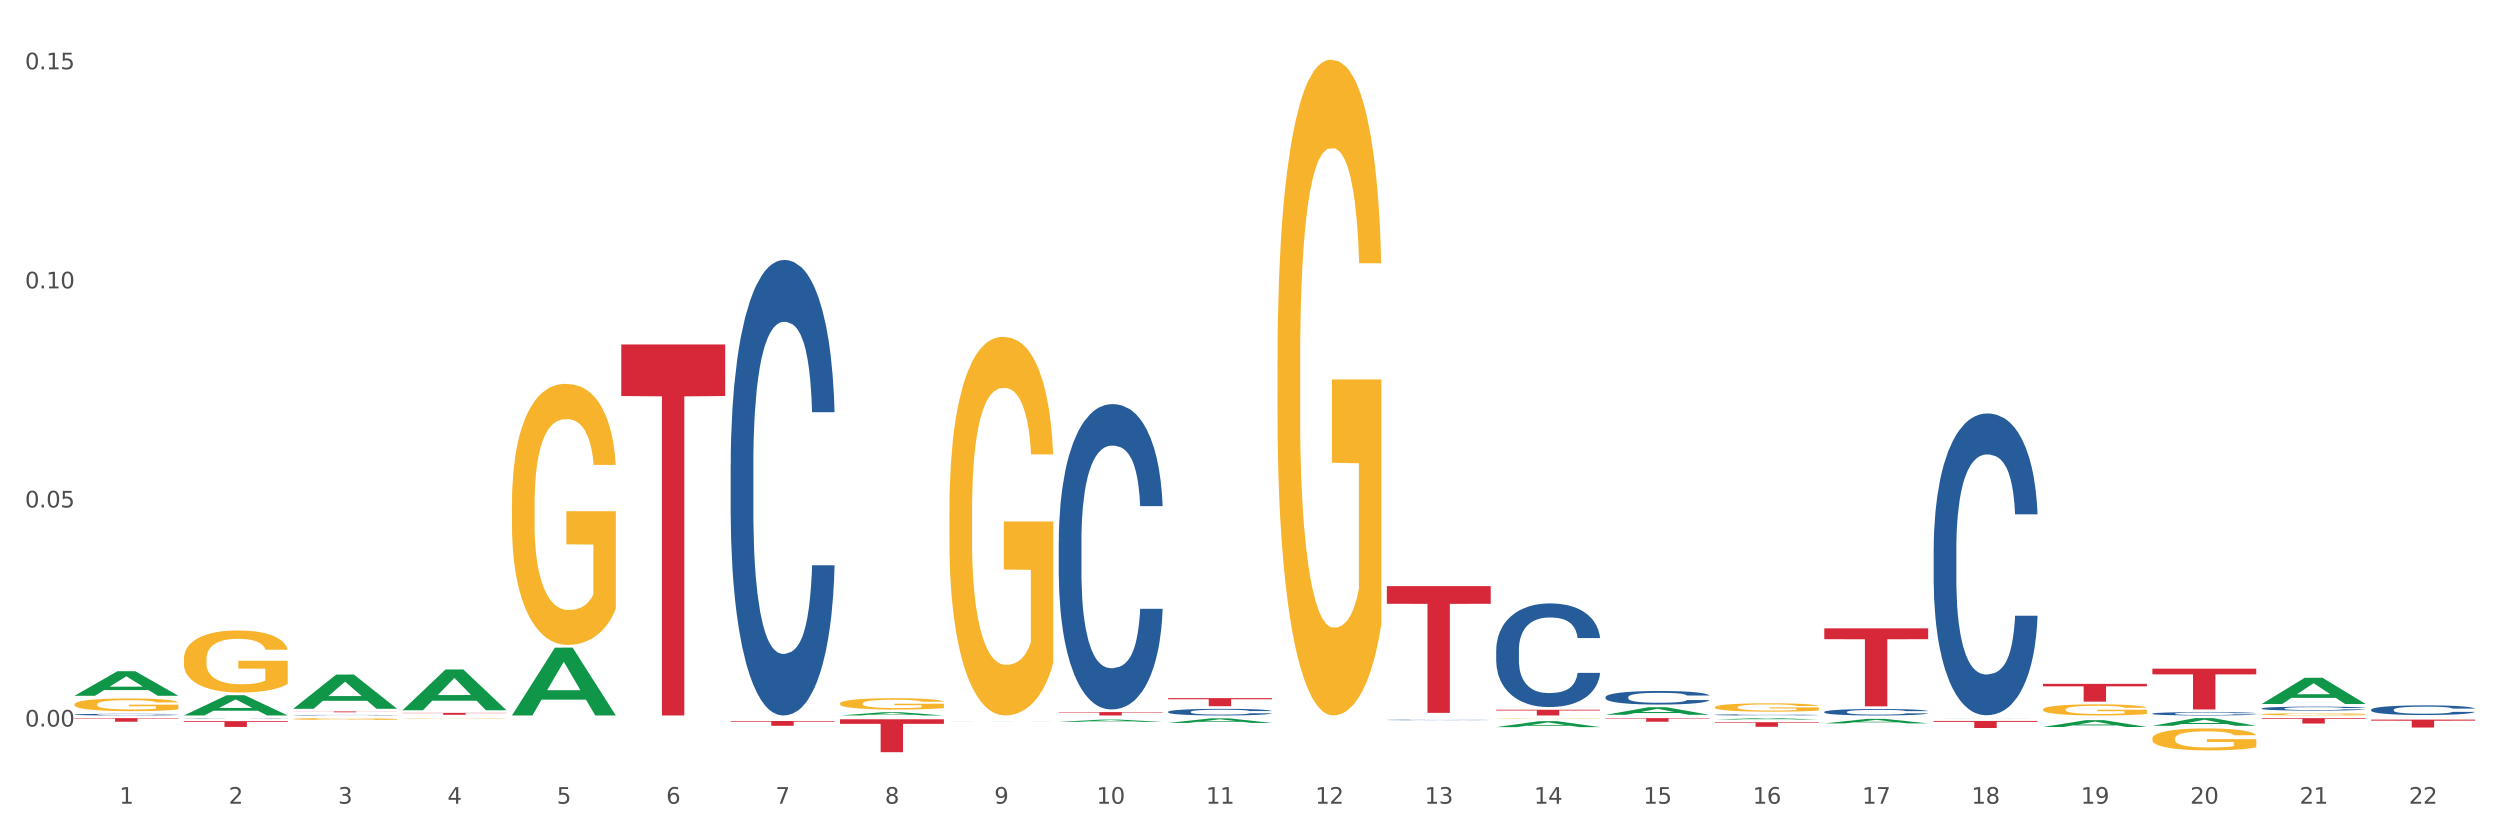
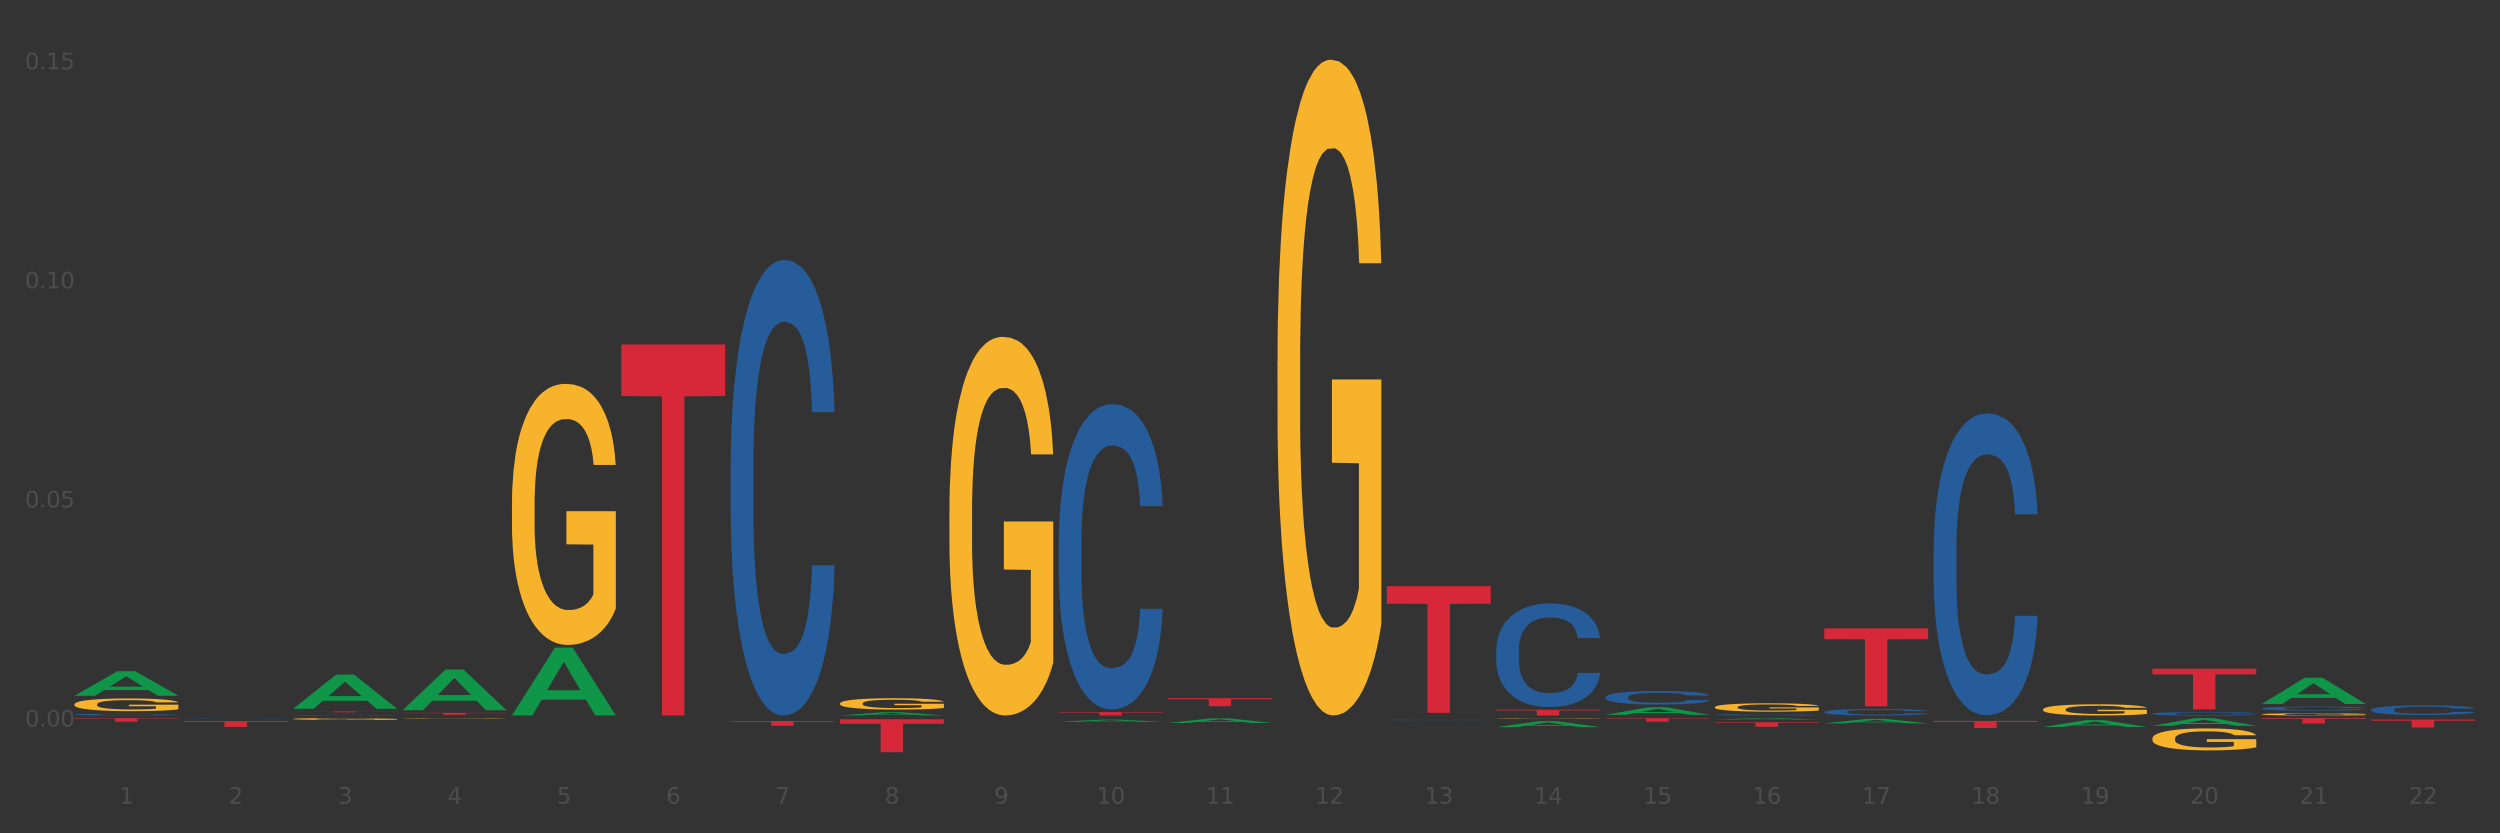
<svg xmlns="http://www.w3.org/2000/svg" xmlns:xlink="http://www.w3.org/1999/xlink" width="1080pt" height="360pt" viewBox="0 0 1080 360" version="1.1">
  <rect x="0" y="0" width="1080" height="360" fill="#333333" stroke="none" />
  <defs>
    <style type="text/css">*{stroke-linejoin: round; stroke-linecap: butt}</style>
  </defs>
  <g id="figure_1">
    <g id="patch_1">
-       <path d="M 0 360  L 1080 360  L 1080 0  L 0 0  z " style="fill: #ffffff; stroke: #ffffff; stroke-linejoin: miter" />
-     </g>
+       </g>
    <g id="axes_1">
      <g id="matplotlib.axis_1">
        <g id="xtick_1">
          <g id="text_1">
            <g style="fill: #4d4d4d" transform="translate(51.562 347.204) scale(0.096 -0.096)">
              <defs>
                <path id="DejaVuSans-31" d="M 794 531  L 1825 531  L 1825 4091  L 703 3866  L 703 4441  L 1819 4666  L 2450 4666  L 2450 531  L 3481 531  L 3481 0  L 794 0  L 794 531  z " transform="scale(0.016)" />
              </defs>
              <use xlink:href="#DejaVuSans-31" />
            </g>
          </g>
        </g>
        <g id="xtick_2">
          <g id="text_2">
            <g style="fill: #4d4d4d" transform="translate(98.807 347.204) scale(0.096 -0.096)">
              <defs>
                <path id="DejaVuSans-32" d="M 1228 531  L 3431 531  L 3431 0  L 469 0  L 469 531  Q 828 903 1448 1529  Q 2069 2156 2228 2338  Q 2531 2678 2651 2914  Q 2772 3150 2772 3378  Q 2772 3750 2511 3984  Q 2250 4219 1831 4219  Q 1534 4219 1204 4116  Q 875 4013 500 3803  L 500 4441  Q 881 4594 1212 4672  Q 1544 4750 1819 4750  Q 2544 4750 2975 4387  Q 3406 4025 3406 3419  Q 3406 3131 3298 2873  Q 3191 2616 2906 2266  Q 2828 2175 2409 1742  Q 1991 1309 1228 531  z " transform="scale(0.016)" />
              </defs>
              <use xlink:href="#DejaVuSans-32" />
            </g>
          </g>
        </g>
        <g id="xtick_3">
          <g id="text_3">
            <g style="fill: #4d4d4d" transform="translate(146.052 347.204) scale(0.096 -0.096)">
              <defs>
                <path id="DejaVuSans-33" d="M 2597 2516  Q 3050 2419 3304 2112  Q 3559 1806 3559 1356  Q 3559 666 3084 287  Q 2609 -91 1734 -91  Q 1441 -91 1130 -33  Q 819 25 488 141  L 488 750  Q 750 597 1062 519  Q 1375 441 1716 441  Q 2309 441 2620 675  Q 2931 909 2931 1356  Q 2931 1769 2642 2001  Q 2353 2234 1838 2234  L 1294 2234  L 1294 2753  L 1863 2753  Q 2328 2753 2575 2939  Q 2822 3125 2822 3475  Q 2822 3834 2567 4026  Q 2313 4219 1838 4219  Q 1578 4219 1281 4162  Q 984 4106 628 3988  L 628 4550  Q 988 4650 1302 4700  Q 1616 4750 1894 4750  Q 2613 4750 3031 4423  Q 3450 4097 3450 3541  Q 3450 3153 3228 2886  Q 3006 2619 2597 2516  z " transform="scale(0.016)" />
              </defs>
              <use xlink:href="#DejaVuSans-33" />
            </g>
          </g>
        </g>
        <g id="xtick_4">
          <g id="text_4">
            <g style="fill: #4d4d4d" transform="translate(193.297 347.204) scale(0.096 -0.096)">
              <defs>
                <path id="DejaVuSans-34" d="M 2419 4116  L 825 1625  L 2419 1625  L 2419 4116  z M 2253 4666  L 3047 4666  L 3047 1625  L 3713 1625  L 3713 1100  L 3047 1100  L 3047 0  L 2419 0  L 2419 1100  L 313 1100  L 313 1709  L 2253 4666  z " transform="scale(0.016)" />
              </defs>
              <use xlink:href="#DejaVuSans-34" />
            </g>
          </g>
        </g>
        <g id="xtick_5">
          <g id="text_5">
            <g style="fill: #4d4d4d" transform="translate(240.542 347.204) scale(0.096 -0.096)">
              <defs>
                <path id="DejaVuSans-35" d="M 691 4666  L 3169 4666  L 3169 4134  L 1269 4134  L 1269 2991  Q 1406 3038 1543 3061  Q 1681 3084 1819 3084  Q 2600 3084 3056 2656  Q 3513 2228 3513 1497  Q 3513 744 3044 326  Q 2575 -91 1722 -91  Q 1428 -91 1123 -41  Q 819 9 494 109  L 494 744  Q 775 591 1075 516  Q 1375 441 1709 441  Q 2250 441 2565 725  Q 2881 1009 2881 1497  Q 2881 1984 2565 2268  Q 2250 2553 1709 2553  Q 1456 2553 1204 2497  Q 953 2441 691 2322  L 691 4666  z " transform="scale(0.016)" />
              </defs>
              <use xlink:href="#DejaVuSans-35" />
            </g>
          </g>
        </g>
        <g id="xtick_6">
          <g id="text_6">
            <g style="fill: #4d4d4d" transform="translate(287.787 347.204) scale(0.096 -0.096)">
              <defs>
                <path id="DejaVuSans-36" d="M 2113 2584  Q 1688 2584 1439 2293  Q 1191 2003 1191 1497  Q 1191 994 1439 701  Q 1688 409 2113 409  Q 2538 409 2786 701  Q 3034 994 3034 1497  Q 3034 2003 2786 2293  Q 2538 2584 2113 2584  z M 3366 4563  L 3366 3988  Q 3128 4100 2886 4159  Q 2644 4219 2406 4219  Q 1781 4219 1451 3797  Q 1122 3375 1075 2522  Q 1259 2794 1537 2939  Q 1816 3084 2150 3084  Q 2853 3084 3261 2657  Q 3669 2231 3669 1497  Q 3669 778 3244 343  Q 2819 -91 2113 -91  Q 1303 -91 875 529  Q 447 1150 447 2328  Q 447 3434 972 4092  Q 1497 4750 2381 4750  Q 2619 4750 2861 4703  Q 3103 4656 3366 4563  z " transform="scale(0.016)" />
              </defs>
              <use xlink:href="#DejaVuSans-36" />
            </g>
          </g>
        </g>
        <g id="xtick_7">
          <g id="text_7">
            <g style="fill: #4d4d4d" transform="translate(335.032 347.204) scale(0.096 -0.096)">
              <defs>
                <path id="DejaVuSans-37" d="M 525 4666  L 3525 4666  L 3525 4397  L 1831 0  L 1172 0  L 2766 4134  L 525 4134  L 525 4666  z " transform="scale(0.016)" />
              </defs>
              <use xlink:href="#DejaVuSans-37" />
            </g>
          </g>
        </g>
        <g id="xtick_8">
          <g id="text_8">
            <g style="fill: #4d4d4d" transform="translate(382.276 347.204) scale(0.096 -0.096)">
              <defs>
                <path id="DejaVuSans-38" d="M 2034 2216  Q 1584 2216 1326 1975  Q 1069 1734 1069 1313  Q 1069 891 1326 650  Q 1584 409 2034 409  Q 2484 409 2743 651  Q 3003 894 3003 1313  Q 3003 1734 2745 1975  Q 2488 2216 2034 2216  z M 1403 2484  Q 997 2584 770 2862  Q 544 3141 544 3541  Q 544 4100 942 4425  Q 1341 4750 2034 4750  Q 2731 4750 3128 4425  Q 3525 4100 3525 3541  Q 3525 3141 3298 2862  Q 3072 2584 2669 2484  Q 3125 2378 3379 2068  Q 3634 1759 3634 1313  Q 3634 634 3220 271  Q 2806 -91 2034 -91  Q 1263 -91 848 271  Q 434 634 434 1313  Q 434 1759 690 2068  Q 947 2378 1403 2484  z M 1172 3481  Q 1172 3119 1398 2916  Q 1625 2713 2034 2713  Q 2441 2713 2670 2916  Q 2900 3119 2900 3481  Q 2900 3844 2670 4047  Q 2441 4250 2034 4250  Q 1625 4250 1398 4047  Q 1172 3844 1172 3481  z " transform="scale(0.016)" />
              </defs>
              <use xlink:href="#DejaVuSans-38" />
            </g>
          </g>
        </g>
        <g id="xtick_9">
          <g id="text_9">
            <g style="fill: #4d4d4d" transform="translate(429.521 347.204) scale(0.096 -0.096)">
              <defs>
                <path id="DejaVuSans-39" d="M 703 97  L 703 672  Q 941 559 1184 500  Q 1428 441 1663 441  Q 2288 441 2617 861  Q 2947 1281 2994 2138  Q 2813 1869 2534 1725  Q 2256 1581 1919 1581  Q 1219 1581 811 2004  Q 403 2428 403 3163  Q 403 3881 828 4315  Q 1253 4750 1959 4750  Q 2769 4750 3195 4129  Q 3622 3509 3622 2328  Q 3622 1225 3098 567  Q 2575 -91 1691 -91  Q 1453 -91 1209 -44  Q 966 3 703 97  z M 1959 2075  Q 2384 2075 2632 2365  Q 2881 2656 2881 3163  Q 2881 3666 2632 3958  Q 2384 4250 1959 4250  Q 1534 4250 1286 3958  Q 1038 3666 1038 3163  Q 1038 2656 1286 2365  Q 1534 2075 1959 2075  z " transform="scale(0.016)" />
              </defs>
              <use xlink:href="#DejaVuSans-39" />
            </g>
          </g>
        </g>
        <g id="xtick_10">
          <g id="text_10">
            <g style="fill: #4d4d4d" transform="translate(473.712 347.204) scale(0.096 -0.096)">
              <defs>
                <path id="DejaVuSans-30" d="M 2034 4250  Q 1547 4250 1301 3770  Q 1056 3291 1056 2328  Q 1056 1369 1301 889  Q 1547 409 2034 409  Q 2525 409 2770 889  Q 3016 1369 3016 2328  Q 3016 3291 2770 3770  Q 2525 4250 2034 4250  z M 2034 4750  Q 2819 4750 3233 4129  Q 3647 3509 3647 2328  Q 3647 1150 3233 529  Q 2819 -91 2034 -91  Q 1250 -91 836 529  Q 422 1150 422 2328  Q 422 3509 836 4129  Q 1250 4750 2034 4750  z " transform="scale(0.016)" />
              </defs>
              <use xlink:href="#DejaVuSans-31" />
              <use xlink:href="#DejaVuSans-30" transform="translate(63.623 0)" />
            </g>
          </g>
        </g>
        <g id="xtick_11">
          <g id="text_11">
            <g style="fill: #4d4d4d" transform="translate(520.957 347.204) scale(0.096 -0.096)">
              <use xlink:href="#DejaVuSans-31" />
              <use xlink:href="#DejaVuSans-31" transform="translate(63.623 0)" />
            </g>
          </g>
        </g>
        <g id="xtick_12">
          <g id="text_12">
            <g style="fill: #4d4d4d" transform="translate(568.202 347.204) scale(0.096 -0.096)">
              <use xlink:href="#DejaVuSans-31" />
              <use xlink:href="#DejaVuSans-32" transform="translate(63.623 0)" />
            </g>
          </g>
        </g>
        <g id="xtick_13">
          <g id="text_13">
            <g style="fill: #4d4d4d" transform="translate(615.447 347.204) scale(0.096 -0.096)">
              <use xlink:href="#DejaVuSans-31" />
              <use xlink:href="#DejaVuSans-33" transform="translate(63.623 0)" />
            </g>
          </g>
        </g>
        <g id="xtick_14">
          <g id="text_14">
            <g style="fill: #4d4d4d" transform="translate(662.692 347.204) scale(0.096 -0.096)">
              <use xlink:href="#DejaVuSans-31" />
              <use xlink:href="#DejaVuSans-34" transform="translate(63.623 0)" />
            </g>
          </g>
        </g>
        <g id="xtick_15">
          <g id="text_15">
            <g style="fill: #4d4d4d" transform="translate(709.937 347.204) scale(0.096 -0.096)">
              <use xlink:href="#DejaVuSans-31" />
              <use xlink:href="#DejaVuSans-35" transform="translate(63.623 0)" />
            </g>
          </g>
        </g>
        <g id="xtick_16">
          <g id="text_16">
            <g style="fill: #4d4d4d" transform="translate(757.181 347.204) scale(0.096 -0.096)">
              <use xlink:href="#DejaVuSans-31" />
              <use xlink:href="#DejaVuSans-36" transform="translate(63.623 0)" />
            </g>
          </g>
        </g>
        <g id="xtick_17">
          <g id="text_17">
            <g style="fill: #4d4d4d" transform="translate(804.426 347.204) scale(0.096 -0.096)">
              <use xlink:href="#DejaVuSans-31" />
              <use xlink:href="#DejaVuSans-37" transform="translate(63.623 0)" />
            </g>
          </g>
        </g>
        <g id="xtick_18">
          <g id="text_18">
            <g style="fill: #4d4d4d" transform="translate(851.671 347.204) scale(0.096 -0.096)">
              <use xlink:href="#DejaVuSans-31" />
              <use xlink:href="#DejaVuSans-38" transform="translate(63.623 0)" />
            </g>
          </g>
        </g>
        <g id="xtick_19">
          <g id="text_19">
            <g style="fill: #4d4d4d" transform="translate(898.916 347.204) scale(0.096 -0.096)">
              <use xlink:href="#DejaVuSans-31" />
              <use xlink:href="#DejaVuSans-39" transform="translate(63.623 0)" />
            </g>
          </g>
        </g>
        <g id="xtick_20">
          <g id="text_20">
            <g style="fill: #4d4d4d" transform="translate(946.161 347.204) scale(0.096 -0.096)">
              <use xlink:href="#DejaVuSans-32" />
              <use xlink:href="#DejaVuSans-30" transform="translate(63.623 0)" />
            </g>
          </g>
        </g>
        <g id="xtick_21">
          <g id="text_21">
            <g style="fill: #4d4d4d" transform="translate(993.406 347.204) scale(0.096 -0.096)">
              <use xlink:href="#DejaVuSans-32" />
              <use xlink:href="#DejaVuSans-31" transform="translate(63.623 0)" />
            </g>
          </g>
        </g>
        <g id="xtick_22">
          <g id="text_22">
            <g style="fill: #4d4d4d" transform="translate(1040.651 347.204) scale(0.096 -0.096)">
              <use xlink:href="#DejaVuSans-32" />
              <use xlink:href="#DejaVuSans-32" transform="translate(63.623 0)" />
            </g>
          </g>
        </g>
        <g id="xtick_23" />
        <g id="xtick_24" />
        <g id="xtick_25" />
        <g id="xtick_26" />
        <g id="xtick_27" />
        <g id="xtick_28" />
        <g id="xtick_29" />
        <g id="xtick_30" />
        <g id="xtick_31" />
        <g id="xtick_32" />
        <g id="xtick_33" />
        <g id="xtick_34" />
        <g id="xtick_35" />
        <g id="xtick_36" />
        <g id="xtick_37" />
        <g id="xtick_38" />
        <g id="xtick_39" />
        <g id="xtick_40" />
        <g id="xtick_41" />
        <g id="xtick_42" />
        <g id="xtick_43" />
      </g>
      <g id="matplotlib.axis_2">
        <g id="ytick_1">
          <g id="text_23">
            <g style="fill: #4d4d4d" transform="translate(10.8 313.869) scale(0.096 -0.096)">
              <defs>
                <path id="DejaVuSans-2e" d="M 684 794  L 1344 794  L 1344 0  L 684 0  L 684 794  z " transform="scale(0.016)" />
              </defs>
              <use xlink:href="#DejaVuSans-30" />
              <use xlink:href="#DejaVuSans-2e" transform="translate(63.623 0)" />
              <use xlink:href="#DejaVuSans-30" transform="translate(95.41 0)" />
              <use xlink:href="#DejaVuSans-30" transform="translate(159.033 0)" />
            </g>
          </g>
        </g>
        <g id="ytick_2">
          <g id="text_24">
            <g style="fill: #4d4d4d" transform="translate(10.8 219.226) scale(0.096 -0.096)">
              <use xlink:href="#DejaVuSans-30" />
              <use xlink:href="#DejaVuSans-2e" transform="translate(63.623 0)" />
              <use xlink:href="#DejaVuSans-30" transform="translate(95.41 0)" />
              <use xlink:href="#DejaVuSans-35" transform="translate(159.033 0)" />
            </g>
          </g>
        </g>
        <g id="ytick_3">
          <g id="text_25">
            <g style="fill: #4d4d4d" transform="translate(10.8 124.583) scale(0.096 -0.096)">
              <use xlink:href="#DejaVuSans-30" />
              <use xlink:href="#DejaVuSans-2e" transform="translate(63.623 0)" />
              <use xlink:href="#DejaVuSans-31" transform="translate(95.41 0)" />
              <use xlink:href="#DejaVuSans-30" transform="translate(159.033 0)" />
            </g>
          </g>
        </g>
        <g id="ytick_4">
          <g id="text_26">
            <g style="fill: #4d4d4d" transform="translate(10.8 29.939) scale(0.096 -0.096)">
              <use xlink:href="#DejaVuSans-30" />
              <use xlink:href="#DejaVuSans-2e" transform="translate(63.623 0)" />
              <use xlink:href="#DejaVuSans-31" transform="translate(95.41 0)" />
              <use xlink:href="#DejaVuSans-35" transform="translate(159.033 0)" />
            </g>
          </g>
        </g>
        <g id="ytick_5" />
        <g id="ytick_6" />
        <g id="ytick_7" />
      </g>
      <g id="PolyCollection_1">
        <path d="M 32.175 300.574  L 32.221 300.564  L 50.73 289.955  L 58.411 289.945  L 77.058 300.594  L 68.174 300.594  L 64.148 298.114  L 45.038 298.114  L 44.899 298.154  L 41.013 300.594  L 32.175 300.594  L 32.175 300.574  L 47.444 296.634  L 61.742 296.624  L 54.663 292.215  L 54.57 292.195  L 54.478 292.225  L 47.398 296.624  L 47.444 296.634  L 32.175 300.574  z " clip-path="url(#pd59c9a7010)" style="fill: #109648" />
        <path d="M 32.175 308.683  L 32.228 308.683  L 32.228 308.664  L 32.387 308.639  L 32.971 308.592  L 33.714 308.557  L 34.987 308.516  L 35.676 308.498  L 36.578 308.479  L 38.435 308.448  L 40.557 308.421  L 42.043 308.407  L 43.157 308.397  L 45.65 308.381  L 47.083 308.373  L 48.568 308.367  L 49.842 308.363  L 51.964 308.359  L 53.661 308.357  L 55.624 308.356  L 57.269 308.357  L 59.444 308.359  L 62.627 308.367  L 63.847 308.372  L 65.492 308.38  L 67.19 308.391  L 68.569 308.401  L 70.161 308.417  L 71.805 308.437  L 73.397 308.462  L 74.511 308.485  L 75.413 308.51  L 76.209 308.54  L 76.792 308.572  L 77.058 308.6  L 67.349 308.6  L 67.084 308.575  L 66.553 308.548  L 66.023 308.53  L 65.439 308.516  L 64.537 308.499  L 63.741 308.488  L 62.415 308.476  L 61.195 308.468  L 60.187 308.463  L 58.967 308.459  L 56.367 308.455  L 54.51 308.455  L 53.343 308.457  L 51.911 308.46  L 50.69 308.465  L 49.258 308.473  L 48.144 308.481  L 47.03 308.492  L 46.393 308.5  L 45.438 308.515  L 44.802 308.527  L 43.953 308.548  L 43.475 308.562  L 42.626 308.6  L 42.255 308.628  L 42.096 308.647  L 41.99 308.669  L 41.99 308.772  L 42.308 308.819  L 42.573 308.839  L 42.998 308.862  L 43.794 308.891  L 44.961 308.919  L 46.181 308.94  L 47.189 308.953  L 48.144 308.962  L 49.099 308.969  L 50.266 308.976  L 51.221 308.98  L 52.653 308.984  L 54.351 308.986  L 55.677 308.986  L 58.383 308.983  L 59.603 308.979  L 60.77 308.975  L 62.044 308.967  L 63.052 308.959  L 63.635 308.953  L 64.59 308.941  L 65.333 308.927  L 65.97 308.912  L 66.394 308.899  L 66.872 308.879  L 67.243 308.856  L 67.349 308.844  L 77.058 308.844  L 76.845 308.868  L 76.474 308.891  L 75.731 308.923  L 75.148 308.941  L 74.246 308.963  L 73.291 308.981  L 71.965 309.002  L 70.744 309.017  L 69.471 309.03  L 68.092 309.042  L 65.598 309.059  L 64.696 309.064  L 62.786 309.072  L 61.301 309.076  L 59.126 309.081  L 56.898 309.084  L 54.563 309.084  L 52.494 309.083  L 50.213 309.079  L 48.781 309.075  L 47.189 309.069  L 45.332 309.06  L 43.581 309.048  L 41.937 309.035  L 40.398 309.02  L 38.966 309.002  L 37.109 308.974  L 35.73 308.946  L 34.722 308.92  L 34.032 308.898  L 33.342 308.87  L 32.971 308.851  L 32.387 308.804  L 32.175 308.761  L 32.175 308.683  z " clip-path="url(#pd59c9a7010)" style="fill: #255c99" />
        <path d="M 79.42 310.297  L 79.473 310.296  L 79.473 310.292  L 79.632 310.286  L 80.216 310.276  L 80.958 310.268  L 82.232 310.258  L 82.921 310.255  L 83.823 310.25  L 85.68 310.243  L 87.802 310.237  L 89.288 310.234  L 90.402 310.231  L 92.895 310.228  L 94.328 310.226  L 95.813 310.225  L 97.086 310.224  L 99.209 310.223  L 100.906 310.222  L 102.869 310.222  L 104.514 310.222  L 106.689 310.223  L 109.872 310.225  L 111.092 310.226  L 112.737 310.228  L 114.435 310.23  L 115.814 310.232  L 117.406 310.236  L 119.05 310.24  L 120.642 310.246  L 121.756 310.251  L 122.658 310.257  L 123.454 310.264  L 124.037 310.271  L 124.303 310.278  L 114.594 310.278  L 114.329 310.272  L 113.798 310.266  L 113.268 310.262  L 112.684 310.258  L 111.782 310.255  L 110.986 310.252  L 109.66 310.249  L 108.44 310.248  L 107.432 310.246  L 106.212 310.246  L 103.612 310.245  L 101.755 310.245  L 100.588 310.245  L 99.156 310.246  L 97.935 310.247  L 96.503 310.249  L 95.389 310.251  L 94.275 310.253  L 93.638 310.255  L 92.683 310.258  L 92.046 310.261  L 91.198 310.266  L 90.72 310.269  L 89.871 310.278  L 89.5 310.284  L 89.341 310.288  L 89.235 310.293  L 89.235 310.317  L 89.553 310.328  L 89.818 310.332  L 90.243 310.337  L 91.038 310.344  L 92.206 310.35  L 93.426 310.355  L 94.434 310.358  L 95.389 310.36  L 96.344 310.362  L 97.511 310.363  L 98.466 310.364  L 99.898 310.365  L 101.596 310.366  L 102.922 310.366  L 105.628 310.365  L 106.848 310.364  L 108.015 310.363  L 109.289 310.361  L 110.297 310.36  L 110.88 310.358  L 111.835 310.355  L 112.578 310.352  L 113.214 310.349  L 113.639 310.346  L 114.116 310.341  L 114.488 310.336  L 114.594 310.333  L 124.303 310.333  L 124.09 310.339  L 123.719 310.344  L 122.976 310.351  L 122.393 310.355  L 121.491 310.36  L 120.536 310.365  L 119.209 310.369  L 117.989 310.373  L 116.716 310.376  L 115.337 310.378  L 112.843 310.382  L 111.941 310.383  L 110.031 310.385  L 108.546 310.386  L 106.371 310.387  L 104.142 310.388  L 101.808 310.388  L 99.739 310.388  L 97.458 310.387  L 96.025 310.386  L 94.434 310.385  L 92.577 310.382  L 90.826 310.38  L 89.182 310.377  L 87.643 310.373  L 86.211 310.369  L 84.354 310.363  L 82.974 310.356  L 81.966 310.351  L 81.277 310.346  L 80.587 310.339  L 80.216 310.335  L 79.632 310.324  L 79.42 310.314  L 79.42 310.297  z " clip-path="url(#pd59c9a7010)" style="fill: #255c99" />
        <path d="M 126.665 308.955  L 126.718 308.955  L 126.718 308.949  L 126.877 308.941  L 127.461 308.926  L 128.203 308.914  L 129.477 308.901  L 130.166 308.895  L 131.068 308.889  L 132.925 308.879  L 135.047 308.871  L 136.533 308.866  L 137.647 308.863  L 140.14 308.857  L 141.573 308.855  L 143.058 308.853  L 144.331 308.852  L 146.453 308.85  L 148.151 308.85  L 150.114 308.85  L 151.759 308.85  L 153.934 308.851  L 157.117 308.853  L 158.337 308.855  L 159.982 308.857  L 161.68 308.861  L 163.059 308.864  L 164.651 308.869  L 166.295 308.876  L 167.887 308.884  L 169.001 308.891  L 169.903 308.899  L 170.699 308.909  L 171.282 308.919  L 171.547 308.928  L 161.839 308.928  L 161.573 308.92  L 161.043 308.912  L 160.512 308.906  L 159.929 308.901  L 159.027 308.896  L 158.231 308.892  L 156.905 308.888  L 155.685 308.886  L 154.677 308.884  L 153.456 308.883  L 150.857 308.882  L 149 308.882  L 147.833 308.882  L 146.4 308.883  L 145.18 308.885  L 143.748 308.887  L 142.634 308.89  L 141.52 308.894  L 140.883 308.896  L 139.928 308.901  L 139.291 308.905  L 138.442 308.911  L 137.965 308.916  L 137.116 308.928  L 136.745 308.937  L 136.586 308.943  L 136.48 308.95  L 136.48 308.984  L 136.798 308.999  L 137.063 309.005  L 137.488 309.012  L 138.283 309.022  L 139.45 309.031  L 140.671 309.038  L 141.679 309.042  L 142.634 309.045  L 143.589 309.047  L 144.756 309.049  L 145.711 309.051  L 147.143 309.052  L 148.841 309.053  L 150.167 309.053  L 152.873 309.051  L 154.093 309.05  L 155.26 309.049  L 156.533 309.047  L 157.541 309.044  L 158.125 309.042  L 159.08 309.038  L 159.823 309.034  L 160.459 309.029  L 160.884 309.024  L 161.361 309.018  L 161.733 309.011  L 161.839 309.007  L 171.547 309.007  L 171.335 309.015  L 170.964 309.022  L 170.221 309.032  L 169.637 309.038  L 168.736 309.045  L 167.781 309.051  L 166.454 309.058  L 165.234 309.063  L 163.961 309.067  L 162.581 309.071  L 160.088 309.076  L 159.186 309.078  L 157.276 309.08  L 155.791 309.082  L 153.616 309.083  L 151.387 309.084  L 149.053 309.084  L 146.984 309.084  L 144.703 309.083  L 143.27 309.081  L 141.679 309.079  L 139.822 309.076  L 138.071 309.073  L 136.426 309.068  L 134.888 309.063  L 133.456 309.058  L 131.599 309.049  L 130.219 309.04  L 129.211 309.031  L 128.522 309.024  L 127.832 309.015  L 127.461 309.009  L 126.877 308.994  L 126.665 308.98  L 126.665 308.955  z " clip-path="url(#pd59c9a7010)" style="fill: #255c99" />
        <path d="M 315.644 200.713  L 315.697 200.533  L 315.697 195.501  L 315.856 188.671  L 316.44 176.091  L 317.183 166.566  L 318.456 155.423  L 319.146 150.75  L 320.048 145.539  L 321.904 137.092  L 324.027 129.903  L 325.512 125.949  L 326.626 123.433  L 329.12 118.94  L 330.552 116.963  L 332.038 115.345  L 333.311 114.267  L 335.433 113.009  L 337.131 112.47  L 339.094 112.29  L 340.738 112.47  L 342.913 113.189  L 346.097 115.345  L 347.317 116.604  L 348.961 118.76  L 350.659 121.636  L 352.038 124.511  L 353.63 128.645  L 355.275 134.036  L 356.866 140.866  L 357.98 147.156  L 358.882 153.806  L 359.678 161.893  L 360.262 170.699  L 360.527 178.068  L 350.818 178.068  L 350.553 171.418  L 350.022 164.229  L 349.492 159.377  L 348.908 155.423  L 348.006 150.93  L 347.211 148.055  L 345.884 144.64  L 344.664 142.483  L 343.656 141.225  L 342.436 140.147  L 339.836 139.069  L 337.979 139.069  L 336.812 139.428  L 335.38 140.327  L 334.16 141.585  L 332.727 143.741  L 331.613 146.078  L 330.499 149.133  L 329.862 151.29  L 328.907 155.243  L 328.271 158.478  L 327.422 164.05  L 326.944 168.004  L 326.096 178.248  L 325.724 185.796  L 325.565 191.008  L 325.459 196.759  L 325.459 224.795  L 325.777 237.376  L 326.043 242.767  L 326.467 248.878  L 327.263 256.786  L 328.43 264.514  L 329.65 270.085  L 330.658 273.5  L 331.613 276.016  L 332.568 277.993  L 333.735 279.79  L 334.69 280.868  L 336.123 281.946  L 337.82 282.486  L 339.147 282.486  L 341.852 281.587  L 343.073 280.688  L 344.24 279.43  L 345.513 277.453  L 346.521 275.297  L 347.105 273.679  L 348.059 270.265  L 348.802 266.67  L 349.439 262.537  L 349.863 258.942  L 350.341 253.551  L 350.712 247.44  L 350.818 244.205  L 360.527 244.205  L 360.315 250.675  L 359.943 256.965  L 359.201 265.412  L 358.617 270.265  L 357.715 276.195  L 356.76 281.228  L 355.434 286.799  L 354.214 290.932  L 352.94 294.527  L 351.561 297.762  L 349.067 302.255  L 348.166 303.513  L 346.256 305.67  L 344.77 306.928  L 342.595 308.186  L 340.367 308.905  L 338.033 309.084  L 335.963 308.725  L 333.682 307.646  L 332.25 306.568  L 330.658 304.951  L 328.801 302.435  L 327.051 299.379  L 325.406 295.785  L 323.867 291.651  L 322.435 286.979  L 320.578 279.251  L 319.199 271.702  L 318.191 264.693  L 317.501 258.762  L 316.811 251.214  L 316.44 246.002  L 315.856 233.422  L 315.644 221.74  L 315.644 200.713  z " clip-path="url(#pd59c9a7010)" style="fill: #255c99" />
        <path d="M 457.379 233.841  L 457.432 233.72  L 457.432 230.347  L 457.591 225.769  L 458.175 217.336  L 458.917 210.951  L 460.191 203.481  L 460.88 200.349  L 461.782 196.855  L 463.639 191.193  L 465.761 186.374  L 467.247 183.724  L 468.361 182.037  L 470.854 179.025  L 472.287 177.7  L 473.772 176.616  L 475.045 175.893  L 477.168 175.049  L 478.865 174.688  L 480.828 174.567  L 482.473 174.688  L 484.648 175.17  L 487.831 176.616  L 489.051 177.459  L 490.696 178.905  L 492.394 180.832  L 493.773 182.76  L 495.365 185.531  L 497.009 189.145  L 498.601 193.723  L 499.715 197.94  L 500.617 202.397  L 501.413 207.818  L 501.996 213.722  L 502.262 218.661  L 492.553 218.661  L 492.288 214.204  L 491.757 209.385  L 491.227 206.132  L 490.643 203.481  L 489.741 200.469  L 488.945 198.542  L 487.619 196.253  L 486.399 194.807  L 485.391 193.964  L 484.171 193.241  L 481.571 192.518  L 479.714 192.518  L 478.547 192.759  L 477.114 193.361  L 475.894 194.205  L 474.462 195.65  L 473.348 197.217  L 472.234 199.265  L 471.597 200.71  L 470.642 203.361  L 470.005 205.529  L 469.157 209.264  L 468.679 211.915  L 467.83 218.782  L 467.459 223.842  L 467.3 227.335  L 467.194 231.191  L 467.194 249.985  L 467.512 258.418  L 467.777 262.032  L 468.202 266.128  L 468.997 271.429  L 470.165 276.609  L 471.385 280.344  L 472.393 282.633  L 473.348 284.32  L 474.303 285.645  L 475.47 286.85  L 476.425 287.573  L 477.857 288.296  L 479.555 288.657  L 480.881 288.657  L 483.587 288.055  L 484.807 287.452  L 485.974 286.609  L 487.248 285.284  L 488.256 283.838  L 488.839 282.754  L 489.794 280.465  L 490.537 278.055  L 491.173 275.284  L 491.598 272.875  L 492.075 269.261  L 492.447 265.164  L 492.553 262.996  L 502.262 262.996  L 502.049 267.333  L 501.678 271.55  L 500.935 277.212  L 500.352 280.465  L 499.45 284.44  L 498.495 287.814  L 497.168 291.548  L 495.948 294.319  L 494.675 296.729  L 493.296 298.897  L 490.802 301.909  L 489.9 302.752  L 487.99 304.198  L 486.505 305.041  L 484.33 305.885  L 482.101 306.367  L 479.767 306.487  L 477.698 306.246  L 475.417 305.523  L 473.984 304.801  L 472.393 303.716  L 470.536 302.03  L 468.785 299.982  L 467.141 297.572  L 465.602 294.801  L 464.17 291.669  L 462.313 286.488  L 460.933 281.428  L 459.925 276.73  L 459.236 272.754  L 458.546 267.694  L 458.175 264.201  L 457.591 255.767  L 457.379 247.936  L 457.379 233.841  z " clip-path="url(#pd59c9a7010)" style="fill: #255c99" />
-         <path d="M 504.624 307.505  L 504.677 307.502  L 504.677 307.429  L 504.836 307.329  L 505.42 307.146  L 506.162 307.007  L 507.436 306.845  L 508.125 306.776  L 509.027 306.7  L 510.884 306.577  L 513.006 306.473  L 514.492 306.415  L 515.606 306.378  L 518.099 306.313  L 519.532 306.284  L 521.017 306.26  L 522.29 306.245  L 524.412 306.226  L 526.11 306.218  L 528.073 306.216  L 529.718 306.218  L 531.893 306.229  L 535.076 306.26  L 536.296 306.279  L 537.941 306.31  L 539.639 306.352  L 541.018 306.394  L 542.61 306.454  L 544.254 306.533  L 545.846 306.632  L 546.96 306.724  L 547.862 306.821  L 548.658 306.939  L 549.241 307.067  L 549.506 307.175  L 539.798 307.175  L 539.532 307.078  L 539.002 306.973  L 538.471 306.902  L 537.888 306.845  L 536.986 306.779  L 536.19 306.737  L 534.864 306.687  L 533.644 306.656  L 532.636 306.638  L 531.415 306.622  L 528.816 306.606  L 526.959 306.606  L 525.792 306.611  L 524.359 306.625  L 523.139 306.643  L 521.707 306.674  L 520.593 306.708  L 519.479 306.753  L 518.842 306.784  L 517.887 306.842  L 517.25 306.889  L 516.401 306.97  L 515.924 307.028  L 515.075 307.177  L 514.704 307.287  L 514.545 307.363  L 514.439 307.447  L 514.439 307.856  L 514.757 308.039  L 515.022 308.118  L 515.447 308.207  L 516.242 308.322  L 517.409 308.435  L 518.63 308.516  L 519.638 308.566  L 520.593 308.602  L 521.548 308.631  L 522.715 308.657  L 523.67 308.673  L 525.102 308.689  L 526.8 308.697  L 528.126 308.697  L 530.832 308.683  L 532.052 308.67  L 533.219 308.652  L 534.492 308.623  L 535.5 308.592  L 536.084 308.568  L 537.039 308.518  L 537.782 308.466  L 538.418 308.406  L 538.843 308.353  L 539.32 308.275  L 539.692 308.186  L 539.798 308.139  L 549.506 308.139  L 549.294 308.233  L 548.923 308.325  L 548.18 308.448  L 547.596 308.518  L 546.695 308.605  L 545.74 308.678  L 544.413 308.759  L 543.193 308.82  L 541.92 308.872  L 540.54 308.919  L 538.047 308.985  L 537.145 309.003  L 535.235 309.034  L 533.75 309.053  L 531.575 309.071  L 529.346 309.082  L 527.012 309.084  L 524.943 309.079  L 522.662 309.063  L 521.229 309.048  L 519.638 309.024  L 517.781 308.987  L 516.03 308.943  L 514.385 308.89  L 512.847 308.83  L 511.414 308.762  L 509.558 308.649  L 508.178 308.539  L 507.17 308.437  L 506.481 308.351  L 505.791 308.241  L 505.42 308.165  L 504.836 307.981  L 504.624 307.811  L 504.624 307.505  z " clip-path="url(#pd59c9a7010)" style="fill: #255c99" />
        <path d="M 79.42 311.526  L 124.303 311.526  L 124.303 311.873  L 106.647 311.875  L 106.647 314.024  L 96.969 314.024  L 96.969 311.875  L 79.42 311.873  L 79.42 311.528  L 79.42 311.526  z " clip-path="url(#pd59c9a7010)" style="fill: #d62839" />
        <path d="M 599.113 311.01  L 599.167 311.009  L 599.167 311.003  L 599.326 310.994  L 599.909 310.979  L 600.652 310.967  L 601.925 310.953  L 602.615 310.947  L 603.517 310.94  L 605.374 310.93  L 607.496 310.921  L 608.981 310.916  L 610.095 310.913  L 612.589 310.907  L 614.021 310.905  L 615.507 310.903  L 616.78 310.901  L 618.902 310.9  L 620.6 310.899  L 622.563 310.899  L 624.207 310.899  L 626.383 310.9  L 629.566 310.903  L 630.786 310.904  L 632.431 310.907  L 634.128 310.911  L 635.508 310.914  L 637.099 310.919  L 638.744 310.926  L 640.335 310.935  L 641.45 310.942  L 642.351 310.951  L 643.147 310.961  L 643.731 310.972  L 643.996 310.981  L 634.287 310.981  L 634.022 310.973  L 633.492 310.964  L 632.961 310.958  L 632.378 310.953  L 631.476 310.947  L 630.68 310.944  L 629.354 310.939  L 628.133 310.937  L 627.125 310.935  L 625.905 310.934  L 623.306 310.932  L 621.449 310.932  L 620.282 310.933  L 618.849 310.934  L 617.629 310.935  L 616.196 310.938  L 615.082 310.941  L 613.968 310.945  L 613.332 310.948  L 612.377 310.953  L 611.74 310.957  L 610.891 310.964  L 610.414 310.969  L 609.565 310.981  L 609.194 310.991  L 609.034 310.997  L 608.928 311.005  L 608.928 311.04  L 609.247 311.055  L 609.512 311.062  L 609.936 311.07  L 610.732 311.08  L 611.899 311.089  L 613.119 311.096  L 614.127 311.101  L 615.082 311.104  L 616.037 311.106  L 617.204 311.109  L 618.159 311.11  L 619.592 311.111  L 621.29 311.112  L 622.616 311.112  L 625.322 311.111  L 626.542 311.11  L 627.709 311.108  L 628.982 311.106  L 629.99 311.103  L 630.574 311.101  L 631.529 311.097  L 632.271 311.092  L 632.908 311.087  L 633.333 311.082  L 633.81 311.076  L 634.181 311.068  L 634.287 311.064  L 643.996 311.064  L 643.784 311.072  L 643.413 311.08  L 642.67 311.091  L 642.086 311.097  L 641.184 311.104  L 640.229 311.11  L 638.903 311.117  L 637.683 311.123  L 636.41 311.127  L 635.03 311.131  L 632.537 311.137  L 631.635 311.138  L 629.725 311.141  L 628.239 311.143  L 626.064 311.144  L 623.836 311.145  L 621.502 311.145  L 619.433 311.145  L 617.151 311.143  L 615.719 311.142  L 614.127 311.14  L 612.271 311.137  L 610.52 311.133  L 608.875 311.129  L 607.337 311.123  L 605.904 311.118  L 604.047 311.108  L 602.668 311.098  L 601.66 311.09  L 600.97 311.082  L 600.281 311.073  L 599.909 311.066  L 599.326 311.051  L 599.113 311.036  L 599.113 311.01  z " clip-path="url(#pd59c9a7010)" style="fill: #255c99" />
        <path d="M 693.603 301.144  L 693.656 301.138  L 693.656 300.988  L 693.815 300.784  L 694.399 300.409  L 695.142 300.125  L 696.415 299.793  L 697.105 299.654  L 698.007 299.498  L 699.863 299.246  L 701.986 299.032  L 703.471 298.914  L 704.585 298.839  L 707.079 298.705  L 708.511 298.646  L 709.997 298.598  L 711.27 298.566  L 713.392 298.528  L 715.09 298.512  L 717.053 298.507  L 718.697 298.512  L 720.872 298.534  L 724.056 298.598  L 725.276 298.635  L 726.92 298.7  L 728.618 298.785  L 729.997 298.871  L 731.589 298.994  L 733.234 299.155  L 734.825 299.359  L 735.939 299.546  L 736.841 299.745  L 737.637 299.986  L 738.221 300.249  L 738.486 300.468  L 728.777 300.468  L 728.512 300.27  L 727.981 300.056  L 727.451 299.911  L 726.867 299.793  L 725.965 299.659  L 725.17 299.573  L 723.843 299.471  L 722.623 299.407  L 721.615 299.37  L 720.395 299.337  L 717.795 299.305  L 715.938 299.305  L 714.771 299.316  L 713.339 299.343  L 712.119 299.38  L 710.686 299.445  L 709.572 299.514  L 708.458 299.605  L 707.821 299.67  L 706.866 299.788  L 706.23 299.884  L 705.381 300.05  L 704.903 300.168  L 704.055 300.474  L 703.683 300.699  L 703.524 300.854  L 703.418 301.026  L 703.418 301.862  L 703.736 302.237  L 704.002 302.398  L 704.426 302.58  L 705.222 302.816  L 706.389 303.046  L 707.609 303.212  L 708.617 303.314  L 709.572 303.389  L 710.527 303.448  L 711.694 303.502  L 712.649 303.534  L 714.082 303.566  L 715.779 303.582  L 717.106 303.582  L 719.811 303.555  L 721.032 303.528  L 722.199 303.491  L 723.472 303.432  L 724.48 303.368  L 725.064 303.319  L 726.018 303.218  L 726.761 303.11  L 727.398 302.987  L 727.822 302.88  L 728.3 302.719  L 728.671 302.537  L 728.777 302.441  L 738.486 302.441  L 738.274 302.633  L 737.902 302.821  L 737.16 303.073  L 736.576 303.218  L 735.674 303.394  L 734.719 303.545  L 733.393 303.711  L 732.173 303.834  L 730.899 303.941  L 729.52 304.038  L 727.026 304.172  L 726.125 304.209  L 724.215 304.273  L 722.729 304.311  L 720.554 304.348  L 718.326 304.37  L 715.992 304.375  L 713.922 304.365  L 711.641 304.332  L 710.209 304.3  L 708.617 304.252  L 706.76 304.177  L 705.01 304.086  L 703.365 303.979  L 701.826 303.855  L 700.394 303.716  L 698.537 303.486  L 697.158 303.26  L 696.15 303.051  L 695.46 302.875  L 694.77 302.65  L 694.399 302.494  L 693.815 302.119  L 693.603 301.771  L 693.603 301.144  z " clip-path="url(#pd59c9a7010)" style="fill: #255c99" />
        <path d="M 740.848 308.807  L 740.901 308.807  L 740.901 308.794  L 741.06 308.776  L 741.644 308.744  L 742.387 308.72  L 743.66 308.691  L 744.35 308.679  L 745.251 308.666  L 747.108 308.644  L 749.23 308.626  L 750.716 308.616  L 751.83 308.609  L 754.324 308.598  L 755.756 308.593  L 757.241 308.589  L 758.515 308.586  L 760.637 308.583  L 762.334 308.581  L 764.297 308.581  L 765.942 308.581  L 768.117 308.583  L 771.3 308.589  L 772.521 308.592  L 774.165 308.597  L 775.863 308.605  L 777.242 308.612  L 778.834 308.623  L 780.479 308.637  L 782.07 308.654  L 783.184 308.67  L 784.086 308.687  L 784.882 308.708  L 785.465 308.73  L 785.731 308.749  L 776.022 308.749  L 775.757 308.732  L 775.226 308.714  L 774.696 308.701  L 774.112 308.691  L 773.21 308.68  L 772.415 308.672  L 771.088 308.664  L 769.868 308.658  L 768.86 308.655  L 767.64 308.652  L 765.04 308.649  L 763.183 308.649  L 762.016 308.65  L 760.584 308.653  L 759.364 308.656  L 757.931 308.661  L 756.817 308.667  L 755.703 308.675  L 755.066 308.681  L 754.111 308.691  L 753.475 308.699  L 752.626 308.713  L 752.148 308.723  L 751.3 308.75  L 750.928 308.769  L 750.769 308.782  L 750.663 308.797  L 750.663 308.869  L 750.981 308.901  L 751.246 308.915  L 751.671 308.93  L 752.467 308.95  L 753.634 308.97  L 754.854 308.985  L 755.862 308.993  L 756.817 309  L 757.772 309.005  L 758.939 309.009  L 759.894 309.012  L 761.326 309.015  L 763.024 309.016  L 764.35 309.016  L 767.056 309.014  L 768.276 309.012  L 769.444 309.008  L 770.717 309.003  L 771.725 308.998  L 772.308 308.994  L 773.263 308.985  L 774.006 308.976  L 774.643 308.965  L 775.067 308.956  L 775.545 308.942  L 775.916 308.927  L 776.022 308.918  L 785.731 308.918  L 785.519 308.935  L 785.147 308.951  L 784.404 308.973  L 783.821 308.985  L 782.919 309  L 781.964 309.013  L 780.638 309.027  L 779.417 309.038  L 778.144 309.047  L 776.765 309.055  L 774.271 309.067  L 773.369 309.07  L 771.46 309.076  L 769.974 309.079  L 767.799 309.082  L 765.571 309.084  L 763.236 309.084  L 761.167 309.083  L 758.886 309.081  L 757.454 309.078  L 755.862 309.074  L 754.005 309.067  L 752.254 309.059  L 750.61 309.05  L 749.071 309.04  L 747.639 309.028  L 745.782 309.008  L 744.403 308.989  L 743.395 308.971  L 742.705 308.956  L 742.015 308.936  L 741.644 308.923  L 741.06 308.891  L 740.848 308.861  L 740.848 308.807  z " clip-path="url(#pd59c9a7010)" style="fill: #255c99" />
        <path d="M 788.093 307.541  L 788.146 307.539  L 788.146 307.467  L 788.305 307.37  L 788.889 307.191  L 789.632 307.055  L 790.905 306.896  L 791.594 306.83  L 792.496 306.756  L 794.353 306.635  L 796.475 306.533  L 797.961 306.477  L 799.075 306.441  L 801.568 306.377  L 803.001 306.349  L 804.486 306.326  L 805.76 306.311  L 807.882 306.293  L 809.579 306.285  L 811.542 306.282  L 813.187 306.285  L 815.362 306.295  L 818.545 306.326  L 819.765 306.344  L 821.41 306.375  L 823.108 306.415  L 824.487 306.456  L 826.079 306.515  L 827.723 306.592  L 829.315 306.689  L 830.429 306.779  L 831.331 306.873  L 832.127 306.989  L 832.71 307.114  L 832.976 307.219  L 823.267 307.219  L 823.002 307.124  L 822.471 307.022  L 821.941 306.953  L 821.357 306.896  L 820.455 306.833  L 819.659 306.792  L 818.333 306.743  L 817.113 306.712  L 816.105 306.694  L 814.885 306.679  L 812.285 306.664  L 810.428 306.664  L 809.261 306.669  L 807.829 306.682  L 806.608 306.699  L 805.176 306.73  L 804.062 306.763  L 802.948 306.807  L 802.311 306.838  L 801.356 306.894  L 800.72 306.94  L 799.871 307.019  L 799.393 307.076  L 798.544 307.221  L 798.173 307.329  L 798.014 307.403  L 797.908 307.485  L 797.908 307.884  L 798.226 308.063  L 798.491 308.14  L 798.916 308.227  L 799.712 308.34  L 800.879 308.45  L 802.099 308.529  L 803.107 308.578  L 804.062 308.613  L 805.017 308.642  L 806.184 308.667  L 807.139 308.683  L 808.571 308.698  L 810.269 308.706  L 811.595 308.706  L 814.301 308.693  L 815.521 308.68  L 816.688 308.662  L 817.962 308.634  L 818.97 308.603  L 819.553 308.58  L 820.508 308.532  L 821.251 308.48  L 821.888 308.422  L 822.312 308.37  L 822.789 308.294  L 823.161 308.207  L 823.267 308.161  L 832.976 308.161  L 832.763 308.253  L 832.392 308.342  L 831.649 308.462  L 831.066 308.532  L 830.164 308.616  L 829.209 308.688  L 827.883 308.767  L 826.662 308.826  L 825.389 308.877  L 824.01 308.923  L 821.516 308.987  L 820.614 309.005  L 818.704 309.036  L 817.219 309.054  L 815.044 309.071  L 812.816 309.082  L 810.481 309.084  L 808.412 309.079  L 806.131 309.064  L 804.699 309.048  L 803.107 309.025  L 801.25 308.99  L 799.499 308.946  L 797.855 308.895  L 796.316 308.836  L 794.884 308.77  L 793.027 308.659  L 791.648 308.552  L 790.64 308.452  L 789.95 308.368  L 789.26 308.26  L 788.889 308.186  L 788.305 308.007  L 788.093 307.841  L 788.093 307.541  z " clip-path="url(#pd59c9a7010)" style="fill: #255c99" />
        <path d="M 835.338 237.192  L 835.391 237.073  L 835.391 233.739  L 835.55 229.215  L 836.134 220.88  L 836.876 214.569  L 838.15 207.187  L 838.839 204.091  L 839.741 200.638  L 841.598 195.042  L 843.72 190.279  L 845.206 187.659  L 846.32 185.993  L 848.813 183.016  L 850.246 181.706  L 851.731 180.634  L 853.004 179.92  L 855.127 179.086  L 856.824 178.729  L 858.787 178.61  L 860.432 178.729  L 862.607 179.206  L 865.79 180.634  L 867.01 181.468  L 868.655 182.897  L 870.353 184.802  L 871.732 186.707  L 873.324 189.446  L 874.968 193.018  L 876.56 197.542  L 877.674 201.71  L 878.576 206.115  L 879.372 211.473  L 879.955 217.308  L 880.221 222.19  L 870.512 222.19  L 870.247 217.784  L 869.716 213.021  L 869.186 209.806  L 868.602 207.187  L 867.7 204.21  L 866.904 202.305  L 865.578 200.043  L 864.358 198.614  L 863.35 197.78  L 862.13 197.066  L 859.53 196.352  L 857.673 196.352  L 856.506 196.59  L 855.073 197.185  L 853.853 198.018  L 852.421 199.447  L 851.307 200.995  L 850.193 203.019  L 849.556 204.448  L 848.601 207.068  L 847.964 209.211  L 847.116 212.902  L 846.638 215.522  L 845.789 222.309  L 845.418 227.31  L 845.259 230.763  L 845.153 234.573  L 845.153 253.148  L 845.471 261.482  L 845.736 265.054  L 846.161 269.103  L 846.956 274.342  L 848.124 279.462  L 849.344 283.153  L 850.352 285.415  L 851.307 287.082  L 852.262 288.392  L 853.429 289.583  L 854.384 290.297  L 855.816 291.012  L 857.514 291.369  L 858.84 291.369  L 861.546 290.773  L 862.766 290.178  L 863.933 289.345  L 865.207 288.035  L 866.215 286.606  L 866.798 285.534  L 867.753 283.272  L 868.496 280.891  L 869.132 278.152  L 869.557 275.771  L 870.034 272.199  L 870.406 268.15  L 870.512 266.007  L 880.221 266.007  L 880.008 270.294  L 879.637 274.461  L 878.894 280.057  L 878.311 283.272  L 877.409 287.201  L 876.454 290.535  L 875.127 294.226  L 873.907 296.965  L 872.634 299.346  L 871.255 301.49  L 868.761 304.466  L 867.859 305.3  L 865.949 306.729  L 864.464 307.562  L 862.289 308.396  L 860.06 308.872  L 857.726 308.991  L 855.657 308.753  L 853.376 308.039  L 851.943 307.324  L 850.352 306.252  L 848.495 304.585  L 846.744 302.561  L 845.1 300.18  L 843.561 297.441  L 842.129 294.346  L 840.272 289.226  L 838.892 284.225  L 837.884 279.581  L 837.195 275.652  L 836.505 270.651  L 836.134 267.198  L 835.55 258.863  L 835.338 251.123  L 835.338 237.192  z " clip-path="url(#pd59c9a7010)" style="fill: #255c99" />
        <path d="M 929.828 308.282  L 929.881 308.28  L 929.881 308.243  L 930.04 308.193  L 930.623 308.099  L 931.366 308.029  L 932.639 307.946  L 933.329 307.912  L 934.231 307.873  L 936.088 307.811  L 938.21 307.757  L 939.695 307.728  L 940.81 307.71  L 943.303 307.676  L 944.735 307.662  L 946.221 307.65  L 947.494 307.642  L 949.616 307.632  L 951.314 307.628  L 953.277 307.627  L 954.922 307.628  L 957.097 307.634  L 960.28 307.65  L 961.5 307.659  L 963.145 307.675  L 964.842 307.696  L 966.222 307.718  L 967.813 307.748  L 969.458 307.788  L 971.05 307.839  L 972.164 307.885  L 973.066 307.934  L 973.861 307.994  L 974.445 308.06  L 974.71 308.114  L 965.002 308.114  L 964.736 308.065  L 964.206 308.012  L 963.675 307.976  L 963.092 307.946  L 962.19 307.913  L 961.394 307.892  L 960.068 307.867  L 958.847 307.851  L 957.839 307.841  L 956.619 307.833  L 954.02 307.825  L 952.163 307.825  L 950.996 307.828  L 949.563 307.835  L 948.343 307.844  L 946.911 307.86  L 945.796 307.877  L 944.682 307.9  L 944.046 307.916  L 943.091 307.945  L 942.454 307.969  L 941.605 308.01  L 941.128 308.04  L 940.279 308.115  L 939.908 308.171  L 939.748 308.21  L 939.642 308.253  L 939.642 308.46  L 939.961 308.553  L 940.226 308.593  L 940.65 308.638  L 941.446 308.697  L 942.613 308.754  L 943.834 308.795  L 944.842 308.821  L 945.796 308.839  L 946.751 308.854  L 947.919 308.867  L 948.874 308.875  L 950.306 308.883  L 952.004 308.887  L 953.33 308.887  L 956.036 308.881  L 957.256 308.874  L 958.423 308.865  L 959.696 308.85  L 960.704 308.834  L 961.288 308.822  L 962.243 308.797  L 962.986 308.77  L 963.622 308.74  L 964.047 308.713  L 964.524 308.673  L 964.895 308.628  L 965.002 308.604  L 974.71 308.604  L 974.498 308.652  L 974.127 308.698  L 973.384 308.761  L 972.8 308.797  L 971.898 308.841  L 970.944 308.878  L 969.617 308.919  L 968.397 308.95  L 967.124 308.976  L 965.744 309  L 963.251 309.034  L 962.349 309.043  L 960.439 309.059  L 958.954 309.068  L 956.778 309.078  L 954.55 309.083  L 952.216 309.084  L 950.147 309.082  L 947.866 309.074  L 946.433 309.066  L 944.842 309.054  L 942.985 309.035  L 941.234 309.012  L 939.589 308.986  L 938.051 308.955  L 936.618 308.921  L 934.762 308.863  L 933.382 308.807  L 932.374 308.756  L 931.684 308.712  L 930.995 308.656  L 930.623 308.617  L 930.04 308.524  L 929.828 308.438  L 929.828 308.282  z " clip-path="url(#pd59c9a7010)" style="fill: #255c99" />
        <path d="M 977.072 306.043  L 977.126 306.041  L 977.126 305.997  L 977.285 305.937  L 977.868 305.826  L 978.611 305.742  L 979.884 305.644  L 980.574 305.603  L 981.476 305.557  L 983.333 305.483  L 985.455 305.42  L 986.94 305.385  L 988.054 305.363  L 990.548 305.323  L 991.98 305.306  L 993.466 305.292  L 994.739 305.282  L 996.861 305.271  L 998.559 305.266  L 1000.522 305.265  L 1002.166 305.266  L 1004.342 305.273  L 1007.525 305.292  L 1008.745 305.303  L 1010.39 305.322  L 1012.087 305.347  L 1013.467 305.372  L 1015.058 305.409  L 1016.703 305.456  L 1018.294 305.516  L 1019.409 305.571  L 1020.31 305.63  L 1021.106 305.701  L 1021.69 305.779  L 1021.955 305.843  L 1012.246 305.843  L 1011.981 305.785  L 1011.451 305.722  L 1010.92 305.679  L 1010.337 305.644  L 1009.435 305.605  L 1008.639 305.579  L 1007.313 305.549  L 1006.092 305.53  L 1005.084 305.519  L 1003.864 305.51  L 1001.265 305.5  L 999.408 305.5  L 998.241 305.503  L 996.808 305.511  L 995.588 305.522  L 994.155 305.541  L 993.041 305.562  L 991.927 305.589  L 991.291 305.608  L 990.336 305.643  L 989.699 305.671  L 988.85 305.72  L 988.373 305.755  L 987.524 305.845  L 987.153 305.911  L 986.993 305.957  L 986.887 306.008  L 986.887 306.255  L 987.206 306.365  L 987.471 306.413  L 987.895 306.466  L 988.691 306.536  L 989.858 306.604  L 991.078 306.653  L 992.086 306.683  L 993.041 306.705  L 993.996 306.723  L 995.163 306.738  L 996.118 306.748  L 997.551 306.757  L 999.249 306.762  L 1000.575 306.762  L 1003.281 306.754  L 1004.501 306.746  L 1005.668 306.735  L 1006.941 306.718  L 1007.949 306.699  L 1008.533 306.685  L 1009.488 306.655  L 1010.23 306.623  L 1010.867 306.587  L 1011.292 306.555  L 1011.769 306.508  L 1012.14 306.454  L 1012.246 306.425  L 1021.955 306.425  L 1021.743 306.482  L 1021.372 306.538  L 1020.629 306.612  L 1020.045 306.655  L 1019.143 306.707  L 1018.188 306.751  L 1016.862 306.8  L 1015.642 306.836  L 1014.369 306.868  L 1012.989 306.897  L 1010.496 306.936  L 1009.594 306.947  L 1007.684 306.966  L 1006.198 306.977  L 1004.023 306.988  L 1001.795 306.995  L 999.461 306.996  L 997.392 306.993  L 995.11 306.984  L 993.678 306.974  L 992.086 306.96  L 990.23 306.938  L 988.479 306.911  L 986.834 306.879  L 985.296 306.843  L 983.863 306.802  L 982.006 306.734  L 980.627 306.667  L 979.619 306.606  L 978.929 306.553  L 978.24 306.487  L 977.868 306.441  L 977.285 306.33  L 977.072 306.228  L 977.072 306.043  z " clip-path="url(#pd59c9a7010)" style="fill: #255c99" />
        <path d="M 646.358 280.794  L 646.411 280.753  L 646.411 279.608  L 646.571 278.054  L 647.154 275.192  L 647.897 273.024  L 649.17 270.489  L 649.86 269.426  L 650.762 268.24  L 652.619 266.318  L 654.741 264.682  L 656.226 263.782  L 657.34 263.21  L 659.834 262.187  L 661.266 261.737  L 662.752 261.369  L 664.025 261.124  L 666.147 260.838  L 667.845 260.715  L 669.808 260.674  L 671.452 260.715  L 673.627 260.879  L 676.811 261.369  L 678.031 261.656  L 679.676 262.146  L 681.373 262.801  L 682.753 263.455  L 684.344 264.396  L 685.989 265.622  L 687.58 267.176  L 688.694 268.608  L 689.596 270.121  L 690.392 271.961  L 690.976 273.965  L 691.241 275.641  L 681.532 275.641  L 681.267 274.128  L 680.737 272.493  L 680.206 271.388  L 679.622 270.489  L 678.721 269.466  L 677.925 268.812  L 676.598 268.035  L 675.378 267.544  L 674.37 267.258  L 673.15 267.013  L 670.55 266.767  L 668.694 266.767  L 667.526 266.849  L 666.094 267.054  L 664.874 267.34  L 663.441 267.831  L 662.327 268.362  L 661.213 269.057  L 660.577 269.548  L 659.622 270.448  L 658.985 271.184  L 658.136 272.452  L 657.659 273.351  L 656.81 275.682  L 656.438 277.4  L 656.279 278.586  L 656.173 279.894  L 656.173 286.274  L 656.491 289.137  L 656.757 290.363  L 657.181 291.754  L 657.977 293.553  L 659.144 295.312  L 660.364 296.579  L 661.372 297.356  L 662.327 297.929  L 663.282 298.379  L 664.449 298.788  L 665.404 299.033  L 666.837 299.278  L 668.534 299.401  L 669.861 299.401  L 672.566 299.196  L 673.787 298.992  L 674.954 298.706  L 676.227 298.256  L 677.235 297.765  L 677.819 297.397  L 678.774 296.62  L 679.516 295.802  L 680.153 294.862  L 680.577 294.044  L 681.055 292.817  L 681.426 291.427  L 681.532 290.69  L 691.241 290.69  L 691.029 292.163  L 690.657 293.594  L 689.915 295.516  L 689.331 296.62  L 688.429 297.97  L 687.474 299.115  L 686.148 300.382  L 684.928 301.323  L 683.654 302.141  L 682.275 302.877  L 679.782 303.899  L 678.88 304.186  L 676.97 304.676  L 675.484 304.963  L 673.309 305.249  L 671.081 305.412  L 668.747 305.453  L 666.678 305.371  L 664.396 305.126  L 662.964 304.881  L 661.372 304.513  L 659.515 303.94  L 657.765 303.245  L 656.12 302.427  L 654.582 301.487  L 653.149 300.423  L 651.292 298.665  L 649.913 296.947  L 648.905 295.352  L 648.215 294.003  L 647.526 292.285  L 647.154 291.099  L 646.571 288.237  L 646.358 285.579  L 646.358 280.794  z " clip-path="url(#pd59c9a7010)" style="fill: #255c99" />
        <path d="M 1024.317 306.592  L 1024.37 306.588  L 1024.37 306.481  L 1024.53 306.336  L 1025.113 306.069  L 1025.856 305.866  L 1027.129 305.63  L 1027.819 305.531  L 1028.721 305.42  L 1030.578 305.24  L 1032.7 305.088  L 1034.185 305.004  L 1035.299 304.95  L 1037.793 304.855  L 1039.225 304.813  L 1040.711 304.778  L 1041.984 304.756  L 1044.106 304.729  L 1045.804 304.717  L 1047.767 304.714  L 1049.411 304.717  L 1051.586 304.733  L 1054.77 304.778  L 1055.99 304.805  L 1057.634 304.851  L 1059.332 304.912  L 1060.712 304.973  L 1062.303 305.061  L 1063.948 305.175  L 1065.539 305.321  L 1066.653 305.454  L 1067.555 305.595  L 1068.351 305.767  L 1068.935 305.954  L 1069.2 306.111  L 1059.491 306.111  L 1059.226 305.97  L 1058.696 305.817  L 1058.165 305.714  L 1057.581 305.63  L 1056.68 305.534  L 1055.884 305.473  L 1054.557 305.401  L 1053.337 305.355  L 1052.329 305.328  L 1051.109 305.305  L 1048.509 305.282  L 1046.653 305.282  L 1045.485 305.29  L 1044.053 305.309  L 1042.833 305.336  L 1041.4 305.382  L 1040.286 305.431  L 1039.172 305.496  L 1038.536 305.542  L 1037.581 305.626  L 1036.944 305.695  L 1036.095 305.813  L 1035.618 305.897  L 1034.769 306.115  L 1034.397 306.275  L 1034.238 306.386  L 1034.132 306.508  L 1034.132 307.103  L 1034.45 307.37  L 1034.716 307.485  L 1035.14 307.615  L 1035.936 307.783  L 1037.103 307.947  L 1038.323 308.065  L 1039.331 308.138  L 1040.286 308.191  L 1041.241 308.233  L 1042.408 308.271  L 1043.363 308.294  L 1044.796 308.317  L 1046.493 308.329  L 1047.82 308.329  L 1050.525 308.31  L 1051.746 308.29  L 1052.913 308.264  L 1054.186 308.222  L 1055.194 308.176  L 1055.778 308.142  L 1056.733 308.069  L 1057.475 307.993  L 1058.112 307.905  L 1058.536 307.829  L 1059.014 307.714  L 1059.385 307.584  L 1059.491 307.516  L 1069.2 307.516  L 1068.988 307.653  L 1068.616 307.787  L 1067.874 307.966  L 1067.29 308.069  L 1066.388 308.195  L 1065.433 308.302  L 1064.107 308.42  L 1062.887 308.508  L 1061.613 308.584  L 1060.234 308.653  L 1057.741 308.749  L 1056.839 308.775  L 1054.929 308.821  L 1053.443 308.848  L 1051.268 308.875  L 1049.04 308.89  L 1046.706 308.894  L 1044.637 308.886  L 1042.355 308.863  L 1040.923 308.84  L 1039.331 308.806  L 1037.474 308.752  L 1035.724 308.688  L 1034.079 308.611  L 1032.541 308.523  L 1031.108 308.424  L 1029.251 308.26  L 1027.872 308.1  L 1026.864 307.951  L 1026.174 307.825  L 1025.485 307.664  L 1025.113 307.554  L 1024.53 307.287  L 1024.317 307.038  L 1024.317 306.592  z " clip-path="url(#pd59c9a7010)" style="fill: #255c99" />
        <path d="M 126.665 307.342  L 171.547 307.342  L 171.547 307.393  L 153.892 307.393  L 153.892 307.712  L 144.214 307.712  L 144.214 307.393  L 126.665 307.393  L 126.665 307.342  L 126.665 307.342  z " clip-path="url(#pd59c9a7010)" style="fill: #d62839" />
        <path d="M 268.399 148.804  L 313.282 148.804  L 313.282 171.078  L 295.627 171.228  L 295.627 309.084  L 285.948 309.084  L 285.948 171.228  L 268.399 171.078  L 268.399 148.954  L 268.399 148.804  z " clip-path="url(#pd59c9a7010)" style="fill: #d62839" />
        <path d="M 1024.317 310.866  L 1069.2 310.866  L 1069.2 311.341  L 1051.545 311.344  L 1051.545 314.288  L 1041.866 314.288  L 1041.866 311.344  L 1024.317 311.341  L 1024.317 310.869  L 1024.317 310.866  z " clip-path="url(#pd59c9a7010)" style="fill: #d62839" />
        <path d="M 977.072 310.222  L 1021.955 310.222  L 1021.955 310.546  L 1004.3 310.548  L 1004.3 312.555  L 994.621 312.555  L 994.621 310.548  L 977.072 310.546  L 977.072 310.224  L 977.072 310.222  z " clip-path="url(#pd59c9a7010)" style="fill: #d62839" />
        <path d="M 929.828 288.878  L 974.71 288.878  L 974.71 291.325  L 957.055 291.342  L 957.055 306.489  L 947.377 306.489  L 947.377 291.342  L 929.828 291.325  L 929.828 288.895  L 929.828 288.878  z " clip-path="url(#pd59c9a7010)" style="fill: #d62839" />
-         <path d="M 882.583 295.43  L 927.465 295.43  L 927.465 296.5  L 909.81 296.507  L 909.81 303.127  L 900.132 303.127  L 900.132 296.507  L 882.583 296.5  L 882.583 295.437  L 882.583 295.43  z " clip-path="url(#pd59c9a7010)" style="fill: #d62839" />
        <path d="M 835.338 311.43  L 880.221 311.43  L 880.221 311.856  L 862.565 311.859  L 862.565 314.491  L 852.887 314.491  L 852.887 311.859  L 835.338 311.856  L 835.338 311.433  L 835.338 311.43  z " clip-path="url(#pd59c9a7010)" style="fill: #d62839" />
        <path d="M 788.093 271.451  L 832.976 271.451  L 832.976 276.133  L 815.32 276.165  L 815.32 305.145  L 805.642 305.145  L 805.642 276.165  L 788.093 276.133  L 788.093 271.483  L 788.093 271.451  z " clip-path="url(#pd59c9a7010)" style="fill: #d62839" />
        <path d="M 173.91 307.959  L 218.792 307.959  L 218.792 308.074  L 201.137 308.075  L 201.137 308.786  L 191.459 308.786  L 191.459 308.075  L 173.91 308.074  L 173.91 307.96  L 173.91 307.959  z " clip-path="url(#pd59c9a7010)" style="fill: #d62839" />
        <path d="M 740.848 311.987  L 785.731 311.987  L 785.731 312.262  L 768.075 312.263  L 768.075 313.965  L 758.397 313.965  L 758.397 312.263  L 740.848 312.262  L 740.848 311.989  L 740.848 311.987  z " clip-path="url(#pd59c9a7010)" style="fill: #d62839" />
        <path d="M 646.358 306.591  L 691.241 306.591  L 691.241 306.938  L 673.586 306.94  L 673.586 309.084  L 663.907 309.084  L 663.907 306.94  L 646.358 306.938  L 646.358 306.593  L 646.358 306.591  z " clip-path="url(#pd59c9a7010)" style="fill: #d62839" />
        <path d="M 599.113 253.22  L 643.996 253.22  L 643.996 260.826  L 626.341 260.877  L 626.341 307.952  L 616.662 307.952  L 616.662 260.877  L 599.113 260.826  L 599.113 253.271  L 599.113 253.22  z " clip-path="url(#pd59c9a7010)" style="fill: #d62839" />
        <path d="M 504.624 301.599  L 549.506 301.599  L 549.506 302.082  L 531.851 302.086  L 531.851 305.078  L 522.173 305.078  L 522.173 302.086  L 504.624 302.082  L 504.624 301.602  L 504.624 301.599  z " clip-path="url(#pd59c9a7010)" style="fill: #d62839" />
        <path d="M 457.379 307.625  L 502.262 307.625  L 502.262 307.828  L 484.606 307.829  L 484.606 309.084  L 474.928 309.084  L 474.928 307.829  L 457.379 307.828  L 457.379 307.626  L 457.379 307.625  z " clip-path="url(#pd59c9a7010)" style="fill: #d62839" />
        <path d="M 362.889 310.72  L 407.772 310.72  L 407.772 312.697  L 390.117 312.711  L 390.117 324.95  L 380.438 324.95  L 380.438 312.711  L 362.889 312.697  L 362.889 310.733  L 362.889 310.72  z " clip-path="url(#pd59c9a7010)" style="fill: #d62839" />
        <path d="M 315.644 311.476  L 360.527 311.476  L 360.527 311.763  L 342.872 311.764  L 342.872 313.537  L 333.193 313.537  L 333.193 311.764  L 315.644 311.763  L 315.644 311.478  L 315.644 311.476  z " clip-path="url(#pd59c9a7010)" style="fill: #d62839" />
        <path d="M 693.603 310.222  L 738.486 310.222  L 738.486 310.439  L 720.831 310.441  L 720.831 311.784  L 711.152 311.784  L 711.152 310.441  L 693.603 310.439  L 693.603 310.224  L 693.603 310.222  z " clip-path="url(#pd59c9a7010)" style="fill: #d62839" />
        <path d="M 32.175 310.222  L 77.058 310.222  L 77.058 310.442  L 59.402 310.443  L 59.402 311.801  L 49.724 311.801  L 49.724 310.443  L 32.175 310.442  L 32.175 310.224  L 32.175 310.222  z " clip-path="url(#pd59c9a7010)" style="fill: #d62839" />
        <path d="M 32.175 304.267  L 32.228 304.262  L 32.228 304.082  L 32.334 303.926  L 32.864 303.551  L 33.659 303.24  L 34.242 303.075  L 34.825 302.939  L 35.513 302.804  L 36.361 302.664  L 37.898 302.458  L 38.852 302.353  L 40.018 302.243  L 42.137 302.082  L 43.674 301.992  L 45.264 301.917  L 47.86 301.827  L 49.556 301.787  L 51.357 301.757  L 53.53 301.737  L 55.173 301.732  L 58.776 301.747  L 61.849 301.792  L 63.333 301.827  L 65.241 301.887  L 66.248 301.927  L 67.89 302.007  L 69.586 302.113  L 70.752 302.203  L 72.5 302.373  L 73.825 302.543  L 75.044 302.754  L 75.68 302.899  L 76.157 303.034  L 76.581 303.19  L 77.005 303.435  L 67.466 303.435  L 67.095 303.26  L 66.513 303.095  L 65.665 302.934  L 64.923 302.834  L 63.651 302.709  L 62.485 302.629  L 61.267 302.568  L 59.783 302.518  L 58.617 302.493  L 56.974 302.473  L 53.742 302.478  L 51.569 302.518  L 50.086 302.568  L 49.132 302.614  L 48.284 302.664  L 47.33 302.734  L 46.217 302.839  L 45.423 302.934  L 44.628 303.055  L 43.992 303.175  L 43.409 303.315  L 42.932 303.465  L 42.561 303.621  L 42.243 303.811  L 41.978 304.127  L 41.978 304.813  L 42.084 304.969  L 42.349 305.174  L 42.667 305.329  L 43.197 305.515  L 43.674 305.64  L 44.575 305.82  L 45.581 305.971  L 46.376 306.066  L 47.171 306.146  L 48.549 306.256  L 50.086 306.346  L 51.41 306.402  L 53.212 306.452  L 54.431 306.472  L 55.491 306.482  L 58.087 306.482  L 59.942 306.467  L 62.008 306.432  L 63.598 306.387  L 64.923 306.331  L 66.407 306.241  L 67.36 306.156  L 67.36 305.109  L 55.703 305.104  L 55.703 304.407  L 77.058 304.407  L 77.058 306.452  L 76.157 306.557  L 75.15 306.652  L 74.09 306.737  L 72.5 306.843  L 70.593 306.943  L 68.897 307.013  L 67.095 307.073  L 64.976 307.128  L 62.22 307.178  L 60.525 307.198  L 58.405 307.213  L 55.915 307.218  L 53.742 307.208  L 51.622 307.183  L 49.397 307.138  L 47.224 307.073  L 45.581 307.008  L 43.939 306.928  L 42.19 306.822  L 40.812 306.722  L 39.753 306.632  L 38.587 306.517  L 37.315 306.367  L 36.361 306.231  L 35.513 306.091  L 34.613 305.911  L 33.977 305.755  L 33.341 305.56  L 32.97 305.415  L 32.546 305.189  L 32.228 304.873  L 32.175 304.267  z " clip-path="url(#pd59c9a7010)" style="fill: #f7b32b" />
        <path d="M 173.91 310.309  L 173.963 310.308  L 173.963 310.302  L 174.069 310.297  L 174.598 310.284  L 175.393 310.274  L 175.976 310.268  L 176.559 310.263  L 177.248 310.259  L 178.096 310.254  L 179.633 310.247  L 180.586 310.243  L 181.752 310.24  L 183.872 310.234  L 185.408 310.231  L 186.998 310.228  L 189.595 310.225  L 191.29 310.224  L 193.092 310.223  L 195.265 310.222  L 196.907 310.222  L 200.511 310.223  L 203.584 310.224  L 205.068 310.225  L 206.975 310.227  L 207.982 310.229  L 209.625 310.232  L 211.321 310.235  L 212.486 310.238  L 214.235 310.244  L 215.56 310.25  L 216.779 310.257  L 217.415 310.262  L 217.891 310.267  L 218.315 310.272  L 218.739 310.28  L 209.201 310.28  L 208.83 310.274  L 208.247 310.269  L 207.399 310.263  L 206.658 310.26  L 205.386 310.255  L 204.22 310.253  L 203.001 310.251  L 201.517 310.249  L 200.352 310.248  L 198.709 310.247  L 195.477 310.248  L 193.304 310.249  L 191.82 310.251  L 190.866 310.252  L 190.019 310.254  L 189.065 310.256  L 187.952 310.26  L 187.157 310.263  L 186.362 310.267  L 185.726 310.271  L 185.144 310.276  L 184.667 310.281  L 184.296 310.287  L 183.978 310.293  L 183.713 310.304  L 183.713 310.327  L 183.819 310.333  L 184.084 310.34  L 184.402 310.345  L 184.932 310.351  L 185.408 310.356  L 186.309 310.362  L 187.316 310.367  L 188.111 310.37  L 188.906 310.373  L 190.284 310.377  L 191.82 310.38  L 193.145 310.382  L 194.947 310.383  L 196.165 310.384  L 197.225 310.384  L 199.822 310.384  L 201.676 310.384  L 203.743 310.383  L 205.333 310.381  L 206.658 310.379  L 208.141 310.376  L 209.095 310.373  L 209.095 310.337  L 197.437 310.337  L 197.437 310.313  L 218.792 310.313  L 218.792 310.383  L 217.891 310.387  L 216.885 310.39  L 215.825 310.393  L 214.235 310.397  L 212.327 310.4  L 210.632 310.402  L 208.83 310.404  L 206.711 310.406  L 203.955 310.408  L 202.259 310.409  L 200.14 310.409  L 197.649 310.409  L 195.477 310.409  L 193.357 310.408  L 191.131 310.407  L 188.959 310.404  L 187.316 310.402  L 185.673 310.399  L 183.925 310.396  L 182.547 310.392  L 181.487 310.389  L 180.321 310.385  L 179.05 310.38  L 178.096 310.376  L 177.248 310.371  L 176.347 310.365  L 175.711 310.359  L 175.075 310.353  L 174.704 310.348  L 174.281 310.34  L 173.963 310.329  L 173.91 310.309  z " clip-path="url(#pd59c9a7010)" style="fill: #f7b32b" />
        <path d="M 457.379 311.849  L 457.425 311.848  L 475.933 310.864  L 483.614 310.863  L 502.262 311.85  L 493.378 311.85  L 489.352 311.621  L 470.242 311.621  L 470.103 311.624  L 466.217 311.85  L 457.379 311.85  L 457.379 311.849  L 472.648 311.483  L 486.946 311.483  L 479.866 311.074  L 479.774 311.072  L 479.681 311.075  L 472.602 311.483  L 472.648 311.483  L 457.379 311.849  z " clip-path="url(#pd59c9a7010)" style="fill: #109648" />
        <path d="M 504.624 312.297  L 504.67 312.295  L 523.178 310.311  L 530.859 310.309  L 549.506 312.301  L 540.622 312.301  L 536.597 311.837  L 517.487 311.837  L 517.348 311.844  L 513.461 312.301  L 504.624 312.301  L 504.624 312.297  L 519.893 311.56  L 534.191 311.558  L 527.111 310.734  L 527.019 310.73  L 526.926 310.736  L 519.847 311.558  L 519.893 311.56  L 504.624 312.297  z " clip-path="url(#pd59c9a7010)" style="fill: #109648" />
        <path d="M 646.358 314.114  L 646.405 314.112  L 664.913 311.544  L 672.594 311.542  L 691.241 314.119  L 682.357 314.119  L 678.331 313.519  L 659.222 313.519  L 659.083 313.528  L 655.196 314.119  L 646.358 314.119  L 646.358 314.114  L 661.628 313.161  L 675.925 313.158  L 668.846 312.091  L 668.753 312.086  L 668.661 312.093  L 661.581 313.158  L 661.628 313.161  L 646.358 314.114  z " clip-path="url(#pd59c9a7010)" style="fill: #109648" />
        <path d="M 977.072 308.573  L 977.125 308.572  L 977.125 308.541  L 977.231 308.514  L 977.761 308.449  L 978.556 308.395  L 979.139 308.367  L 979.722 308.343  L 980.411 308.32  L 981.259 308.295  L 982.795 308.26  L 983.749 308.242  L 984.915 308.223  L 987.035 308.195  L 988.571 308.179  L 990.161 308.166  L 992.758 308.151  L 994.453 308.144  L 996.255 308.138  L 998.428 308.135  L 1000.07 308.134  L 1003.674 308.137  L 1006.747 308.144  L 1008.231 308.151  L 1010.138 308.161  L 1011.145 308.168  L 1012.788 308.182  L 1014.484 308.2  L 1015.649 308.216  L 1017.398 308.245  L 1018.723 308.275  L 1019.942 308.311  L 1020.577 308.336  L 1021.054 308.36  L 1021.478 308.387  L 1021.902 308.429  L 1012.364 308.429  L 1011.993 308.399  L 1011.41 308.37  L 1010.562 308.342  L 1009.82 308.325  L 1008.549 308.303  L 1007.383 308.289  L 1006.164 308.279  L 1004.68 308.27  L 1003.515 308.266  L 1001.872 308.262  L 998.639 308.263  L 996.467 308.27  L 994.983 308.279  L 994.029 308.287  L 993.181 308.295  L 992.228 308.308  L 991.115 308.326  L 990.32 308.342  L 989.525 308.363  L 988.889 308.384  L 988.306 308.408  L 987.829 308.434  L 987.459 308.461  L 987.141 308.494  L 986.876 308.549  L 986.876 308.668  L 986.982 308.695  L 987.247 308.73  L 987.565 308.757  L 988.094 308.789  L 988.571 308.811  L 989.472 308.842  L 990.479 308.868  L 991.274 308.885  L 992.069 308.899  L 993.446 308.918  L 994.983 308.933  L 996.308 308.943  L 998.11 308.951  L 999.328 308.955  L 1000.388 308.957  L 1002.985 308.957  L 1004.839 308.954  L 1006.906 308.948  L 1008.496 308.94  L 1009.82 308.931  L 1011.304 308.915  L 1012.258 308.9  L 1012.258 308.719  L 1000.6 308.718  L 1000.6 308.597  L 1021.955 308.597  L 1021.955 308.951  L 1021.054 308.97  L 1020.047 308.986  L 1018.988 309.001  L 1017.398 309.019  L 1015.49 309.037  L 1013.795 309.049  L 1011.993 309.059  L 1009.873 309.069  L 1007.118 309.077  L 1005.422 309.081  L 1003.303 309.083  L 1000.812 309.084  L 998.639 309.083  L 996.52 309.078  L 994.294 309.07  L 992.122 309.059  L 990.479 309.048  L 988.836 309.034  L 987.088 309.016  L 985.71 308.998  L 984.65 308.983  L 983.484 308.963  L 982.213 308.937  L 981.259 308.913  L 980.411 308.889  L 979.51 308.858  L 978.874 308.831  L 978.238 308.797  L 977.867 308.772  L 977.443 308.733  L 977.125 308.678  L 977.072 308.573  z " clip-path="url(#pd59c9a7010)" style="fill: #f7b32b" />
-         <path d="M 929.828 319.066  L 929.881 319.057  L 929.881 318.745  L 929.987 318.477  L 930.516 317.827  L 931.311 317.29  L 931.894 317.004  L 932.477 316.77  L 933.166 316.536  L 934.014 316.294  L 935.551 315.939  L 936.504 315.757  L 937.67 315.566  L 939.79 315.289  L 941.326 315.133  L 942.916 315.003  L 945.513 314.847  L 947.208 314.778  L 949.01 314.726  L 951.183 314.691  L 952.825 314.683  L 956.429 314.709  L 959.502 314.787  L 960.986 314.847  L 962.893 314.951  L 963.9 315.02  L 965.543 315.159  L 967.239 315.341  L 968.404 315.497  L 970.153 315.791  L 971.478 316.086  L 972.697 316.45  L 973.333 316.701  L 973.809 316.935  L 974.233 317.203  L 974.657 317.628  L 965.119 317.628  L 964.748 317.325  L 964.165 317.039  L 963.317 316.761  L 962.576 316.588  L 961.304 316.372  L 960.138 316.233  L 958.919 316.129  L 957.435 316.043  L 956.27 315.999  L 954.627 315.965  L 951.395 315.973  L 949.222 316.043  L 947.738 316.129  L 946.784 316.207  L 945.937 316.294  L 944.983 316.415  L 943.87 316.597  L 943.075 316.761  L 942.28 316.969  L 941.644 317.177  L 941.062 317.42  L 940.585 317.68  L 940.214 317.948  L 939.896 318.277  L 939.631 318.823  L 939.631 320.01  L 939.737 320.278  L 940.002 320.633  L 940.32 320.902  L 940.85 321.222  L 941.326 321.439  L 942.227 321.751  L 943.234 322.011  L 944.029 322.175  L 944.824 322.314  L 946.202 322.504  L 947.738 322.66  L 949.063 322.756  L 950.865 322.842  L 952.083 322.877  L 953.143 322.894  L 955.74 322.894  L 957.594 322.868  L 959.661 322.808  L 961.251 322.73  L 962.576 322.634  L 964.059 322.478  L 965.013 322.331  L 965.013 320.521  L 953.355 320.512  L 953.355 319.308  L 974.71 319.308  L 974.71 322.842  L 973.809 323.024  L 972.803 323.189  L 971.743 323.336  L 970.153 323.518  L 968.245 323.691  L 966.55 323.812  L 964.748 323.916  L 962.629 324.012  L 959.873 324.098  L 958.177 324.133  L 956.058 324.159  L 953.567 324.168  L 951.395 324.15  L 949.275 324.107  L 947.049 324.029  L 944.877 323.916  L 943.234 323.804  L 941.591 323.665  L 939.843 323.483  L 938.465 323.31  L 937.405 323.154  L 936.239 322.955  L 934.968 322.695  L 934.014 322.461  L 933.166 322.219  L 932.265 321.907  L 931.629 321.638  L 930.993 321.3  L 930.622 321.049  L 930.199 320.659  L 929.881 320.114  L 929.828 319.066  z " clip-path="url(#pd59c9a7010)" style="fill: #f7b32b" />
+         <path d="M 929.828 319.066  L 929.881 319.057  L 929.881 318.745  L 929.987 318.477  L 930.516 317.827  L 931.311 317.29  L 931.894 317.004  L 932.477 316.77  L 933.166 316.536  L 934.014 316.294  L 935.551 315.939  L 936.504 315.757  L 937.67 315.566  L 939.79 315.289  L 941.326 315.133  L 942.916 315.003  L 945.513 314.847  L 947.208 314.778  L 949.01 314.726  L 951.183 314.691  L 952.825 314.683  L 956.429 314.709  L 959.502 314.787  L 960.986 314.847  L 962.893 314.951  L 963.9 315.02  L 965.543 315.159  L 967.239 315.341  L 968.404 315.497  L 970.153 315.791  L 971.478 316.086  L 972.697 316.45  L 973.333 316.701  L 973.809 316.935  L 974.233 317.203  L 974.657 317.628  L 965.119 317.628  L 964.748 317.325  L 964.165 317.039  L 963.317 316.761  L 962.576 316.588  L 961.304 316.372  L 960.138 316.233  L 958.919 316.129  L 957.435 316.043  L 956.27 315.999  L 954.627 315.965  L 951.395 315.973  L 949.222 316.043  L 947.738 316.129  L 946.784 316.207  L 945.937 316.294  L 944.983 316.415  L 943.87 316.597  L 943.075 316.761  L 942.28 316.969  L 941.644 317.177  L 941.062 317.42  L 940.585 317.68  L 940.214 317.948  L 939.896 318.277  L 939.631 318.823  L 939.631 320.01  L 939.737 320.278  L 940.002 320.633  L 940.32 320.902  L 940.85 321.222  L 941.326 321.439  L 942.227 321.751  L 943.234 322.011  L 944.029 322.175  L 944.824 322.314  L 946.202 322.504  L 947.738 322.66  L 949.063 322.756  L 950.865 322.842  L 952.083 322.877  L 953.143 322.894  L 955.74 322.894  L 957.594 322.868  L 959.661 322.808  L 961.251 322.73  L 962.576 322.634  L 964.059 322.478  L 965.013 322.331  L 965.013 320.521  L 953.355 320.512  L 953.355 319.308  L 974.71 319.308  L 974.71 322.842  L 973.809 323.024  L 972.803 323.189  L 971.743 323.336  L 968.245 323.691  L 966.55 323.812  L 964.748 323.916  L 962.629 324.012  L 959.873 324.098  L 958.177 324.133  L 956.058 324.159  L 953.567 324.168  L 951.395 324.15  L 949.275 324.107  L 947.049 324.029  L 944.877 323.916  L 943.234 323.804  L 941.591 323.665  L 939.843 323.483  L 938.465 323.31  L 937.405 323.154  L 936.239 322.955  L 934.968 322.695  L 934.014 322.461  L 933.166 322.219  L 932.265 321.907  L 931.629 321.638  L 930.993 321.3  L 930.622 321.049  L 930.199 320.659  L 929.881 320.114  L 929.828 319.066  z " clip-path="url(#pd59c9a7010)" style="fill: #f7b32b" />
        <path d="M 882.583 306.492  L 882.636 306.488  L 882.636 306.329  L 882.742 306.193  L 883.272 305.863  L 884.066 305.59  L 884.649 305.445  L 885.232 305.326  L 885.921 305.207  L 886.769 305.084  L 888.306 304.903  L 889.26 304.811  L 890.425 304.714  L 892.545 304.573  L 894.082 304.494  L 895.671 304.428  L 898.268 304.349  L 899.964 304.314  L 901.765 304.287  L 903.938 304.27  L 905.58 304.265  L 909.184 304.279  L 912.257 304.318  L 913.741 304.349  L 915.649 304.402  L 916.655 304.437  L 918.298 304.507  L 919.994 304.6  L 921.16 304.679  L 922.908 304.829  L 924.233 304.978  L 925.452 305.163  L 926.088 305.291  L 926.565 305.41  L 926.988 305.546  L 927.412 305.762  L 917.874 305.762  L 917.503 305.608  L 916.92 305.462  L 916.072 305.322  L 915.331 305.234  L 914.059 305.123  L 912.893 305.053  L 911.674 305  L 910.191 304.956  L 909.025 304.934  L 907.382 304.917  L 904.15 304.921  L 901.977 304.956  L 900.493 305  L 899.54 305.04  L 898.692 305.084  L 897.738 305.145  L 896.625 305.238  L 895.83 305.322  L 895.035 305.427  L 894.4 305.533  L 893.817 305.656  L 893.34 305.788  L 892.969 305.924  L 892.651 306.092  L 892.386 306.369  L 892.386 306.972  L 892.492 307.108  L 892.757 307.289  L 893.075 307.425  L 893.605 307.588  L 894.082 307.698  L 894.982 307.856  L 895.989 307.988  L 896.784 308.072  L 897.579 308.142  L 898.957 308.239  L 900.493 308.319  L 901.818 308.367  L 903.62 308.411  L 904.839 308.429  L 905.898 308.437  L 908.495 308.437  L 910.35 308.424  L 912.416 308.393  L 914.006 308.354  L 915.331 308.305  L 916.814 308.226  L 917.768 308.151  L 917.768 307.231  L 906.11 307.227  L 906.11 306.615  L 927.465 306.615  L 927.465 308.411  L 926.565 308.503  L 925.558 308.587  L 924.498 308.662  L 922.908 308.754  L 921.001 308.842  L 919.305 308.904  L 917.503 308.957  L 915.384 309.005  L 912.628 309.049  L 910.932 309.067  L 908.813 309.08  L 906.322 309.084  L 904.15 309.075  L 902.03 309.053  L 899.805 309.014  L 897.632 308.957  L 895.989 308.899  L 894.347 308.829  L 892.598 308.737  L 891.22 308.649  L 890.16 308.569  L 888.995 308.468  L 887.723 308.336  L 886.769 308.217  L 885.921 308.094  L 885.02 307.936  L 884.384 307.799  L 883.749 307.628  L 883.378 307.5  L 882.954 307.302  L 882.636 307.025  L 882.583 306.492  z " clip-path="url(#pd59c9a7010)" style="fill: #f7b32b" />
        <path d="M 740.848 305.497  L 740.901 305.494  L 740.901 305.375  L 741.007 305.272  L 741.537 305.025  L 742.332 304.82  L 742.915 304.711  L 743.498 304.622  L 744.186 304.532  L 745.034 304.44  L 746.571 304.304  L 747.525 304.235  L 748.691 304.162  L 750.81 304.057  L 752.347 303.997  L 753.937 303.948  L 756.533 303.888  L 758.229 303.862  L 760.031 303.842  L 762.203 303.829  L 763.846 303.825  L 767.449 303.835  L 770.523 303.865  L 772.006 303.888  L 773.914 303.928  L 774.921 303.954  L 776.563 304.007  L 778.259 304.077  L 779.425 304.136  L 781.174 304.248  L 782.498 304.361  L 783.717 304.499  L 784.353 304.595  L 784.83 304.684  L 785.254 304.787  L 785.678 304.949  L 776.14 304.949  L 775.769 304.833  L 775.186 304.724  L 774.338 304.618  L 773.596 304.552  L 772.324 304.47  L 771.158 304.417  L 769.94 304.377  L 768.456 304.344  L 767.29 304.328  L 765.647 304.314  L 762.415 304.318  L 760.243 304.344  L 758.759 304.377  L 757.805 304.407  L 756.957 304.44  L 756.003 304.486  L 754.891 304.556  L 754.096 304.618  L 753.301 304.698  L 752.665 304.777  L 752.082 304.869  L 751.605 304.969  L 751.234 305.071  L 750.916 305.196  L 750.651 305.405  L 750.651 305.857  L 750.757 305.96  L 751.022 306.095  L 751.34 306.198  L 751.87 306.32  L 752.347 306.402  L 753.248 306.521  L 754.255 306.62  L 755.049 306.683  L 755.844 306.736  L 757.222 306.809  L 758.759 306.868  L 760.084 306.905  L 761.885 306.938  L 763.104 306.951  L 764.164 306.957  L 766.76 306.957  L 768.615 306.947  L 770.682 306.924  L 772.271 306.895  L 773.596 306.858  L 775.08 306.799  L 776.034 306.743  L 776.034 306.052  L 764.376 306.049  L 764.376 305.59  L 785.731 305.59  L 785.731 306.938  L 784.83 307.007  L 783.823 307.07  L 782.763 307.126  L 781.174 307.195  L 779.266 307.261  L 777.57 307.308  L 775.769 307.347  L 773.649 307.384  L 770.894 307.417  L 769.198 307.43  L 767.078 307.44  L 764.588 307.443  L 762.415 307.436  L 760.295 307.42  L 758.07 307.39  L 755.897 307.347  L 754.255 307.304  L 752.612 307.251  L 750.863 307.182  L 749.486 307.116  L 748.426 307.057  L 747.26 306.981  L 745.988 306.881  L 745.034 306.792  L 744.186 306.7  L 743.286 306.581  L 742.65 306.478  L 742.014 306.35  L 741.643 306.254  L 741.219 306.105  L 740.901 305.897  L 740.848 305.497  z " clip-path="url(#pd59c9a7010)" style="fill: #f7b32b" />
        <path d="M 646.358 310.306  L 646.411 310.306  L 646.411 310.3  L 646.517 310.295  L 647.047 310.282  L 647.842 310.272  L 648.425 310.267  L 649.008 310.262  L 649.697 310.258  L 650.545 310.253  L 652.081 310.246  L 653.035 310.243  L 654.201 310.239  L 656.321 310.234  L 657.857 310.231  L 659.447 310.228  L 662.043 310.225  L 663.739 310.224  L 665.541 310.223  L 667.713 310.222  L 669.356 310.222  L 672.959 310.223  L 676.033 310.224  L 677.517 310.225  L 679.424 310.227  L 680.431 310.229  L 682.074 310.231  L 683.769 310.235  L 684.935 310.238  L 686.684 310.243  L 688.009 310.249  L 689.227 310.256  L 689.863 310.261  L 690.34 310.265  L 690.764 310.27  L 691.188 310.279  L 681.65 310.279  L 681.279 310.273  L 680.696 310.267  L 679.848 310.262  L 679.106 310.259  L 677.835 310.254  L 676.669 310.252  L 675.45 310.25  L 673.966 310.248  L 672.8 310.247  L 671.158 310.247  L 667.925 310.247  L 665.753 310.248  L 664.269 310.25  L 663.315 310.251  L 662.467 310.253  L 661.514 310.255  L 660.401 310.259  L 659.606 310.262  L 658.811 310.266  L 658.175 310.27  L 657.592 310.275  L 657.115 310.28  L 656.744 310.285  L 656.426 310.291  L 656.162 310.301  L 656.162 310.324  L 656.268 310.329  L 656.532 310.336  L 656.85 310.341  L 657.38 310.347  L 657.857 310.352  L 658.758 310.358  L 659.765 310.363  L 660.56 310.366  L 661.355 310.368  L 662.732 310.372  L 664.269 310.375  L 665.594 310.377  L 667.395 310.378  L 668.614 310.379  L 669.674 310.379  L 672.271 310.379  L 674.125 310.379  L 676.192 310.378  L 677.782 310.376  L 679.106 310.374  L 680.59 310.371  L 681.544 310.369  L 681.544 310.334  L 669.886 310.334  L 669.886 310.311  L 691.241 310.311  L 691.241 310.378  L 690.34 310.382  L 689.333 310.385  L 688.274 310.388  L 686.684 310.391  L 684.776 310.395  L 683.081 310.397  L 681.279 310.399  L 679.159 310.401  L 676.404 310.403  L 674.708 310.403  L 672.588 310.404  L 670.098 310.404  L 667.925 310.404  L 665.806 310.403  L 663.58 310.401  L 661.408 310.399  L 659.765 310.397  L 658.122 310.394  L 656.374 310.391  L 654.996 310.387  L 653.936 310.384  L 652.77 310.381  L 651.498 310.376  L 650.545 310.371  L 649.697 310.367  L 648.796 310.361  L 648.16 310.355  L 647.524 310.349  L 647.153 310.344  L 646.729 310.337  L 646.411 310.326  L 646.358 310.306  z " clip-path="url(#pd59c9a7010)" style="fill: #f7b32b" />
        <path d="M 551.869 156.684  L 551.922 156.425  L 551.922 147.11  L 552.028 139.089  L 552.557 119.684  L 553.352 103.641  L 553.935 95.103  L 554.518 88.117  L 555.207 81.131  L 556.055 73.886  L 557.592 63.277  L 558.545 57.844  L 559.711 52.151  L 561.831 43.872  L 563.367 39.214  L 564.957 35.333  L 567.554 30.676  L 569.249 28.606  L 571.051 27.053  L 573.224 26.018  L 574.866 25.759  L 578.47 26.536  L 581.543 28.864  L 583.027 30.676  L 584.934 33.781  L 585.941 35.851  L 587.584 39.99  L 589.28 45.424  L 590.445 50.081  L 592.194 58.879  L 593.519 67.676  L 594.738 78.543  L 595.374 86.047  L 595.85 93.033  L 596.274 101.054  L 596.698 113.732  L 587.16 113.732  L 586.789 104.676  L 586.206 96.138  L 585.358 87.858  L 584.617 82.683  L 583.345 76.215  L 582.179 72.075  L 580.96 68.97  L 579.476 66.382  L 578.311 65.089  L 576.668 64.054  L 573.436 64.312  L 571.263 66.382  L 569.779 68.97  L 568.825 71.298  L 567.978 73.886  L 567.024 77.508  L 565.911 82.942  L 565.116 87.858  L 564.321 94.068  L 563.685 100.278  L 563.103 107.523  L 562.626 115.285  L 562.255 123.306  L 561.937 133.138  L 561.672 149.439  L 561.672 184.887  L 561.778 192.908  L 562.043 203.517  L 562.361 211.538  L 562.891 221.111  L 563.367 227.58  L 564.268 236.895  L 565.275 244.657  L 566.07 249.573  L 566.865 253.713  L 568.243 259.405  L 569.779 264.063  L 571.104 266.909  L 572.906 269.496  L 574.124 270.531  L 575.184 271.049  L 577.781 271.049  L 579.635 270.273  L 581.702 268.461  L 583.292 266.133  L 584.617 263.287  L 586.1 258.629  L 587.054 254.231  L 587.054 200.153  L 575.396 199.894  L 575.396 163.929  L 596.751 163.929  L 596.751 269.496  L 595.85 274.93  L 594.844 279.846  L 593.784 284.245  L 592.194 289.678  L 590.286 294.853  L 588.591 298.476  L 586.789 301.581  L 584.67 304.427  L 581.914 307.014  L 580.218 308.049  L 578.099 308.826  L 575.608 309.084  L 573.436 308.567  L 571.316 307.273  L 569.09 304.944  L 566.918 301.581  L 565.275 298.217  L 563.632 294.077  L 561.884 288.643  L 560.506 283.469  L 559.446 278.811  L 558.28 272.86  L 557.009 265.098  L 556.055 258.112  L 555.207 250.867  L 554.306 241.552  L 553.67 233.531  L 553.034 223.44  L 552.663 215.936  L 552.24 204.293  L 551.922 187.992  L 551.869 156.684  z " clip-path="url(#pd59c9a7010)" style="fill: #f7b32b" />
        <path d="M 410.134 221.091  L 410.187 220.942  L 410.187 215.563  L 410.293 210.932  L 410.823 199.728  L 411.618 190.465  L 412.201 185.535  L 412.784 181.502  L 413.472 177.468  L 414.32 173.285  L 415.857 167.16  L 416.811 164.022  L 417.977 160.736  L 420.096 155.955  L 421.633 153.266  L 423.223 151.025  L 425.819 148.336  L 427.515 147.141  L 429.316 146.245  L 431.489 145.647  L 433.132 145.498  L 436.735 145.946  L 439.808 147.29  L 441.292 148.336  L 443.2 150.129  L 444.207 151.324  L 445.849 153.714  L 447.545 156.852  L 448.711 159.541  L 450.459 164.62  L 451.784 169.699  L 453.003 175.974  L 453.639 180.306  L 454.116 184.34  L 454.54 188.971  L 454.964 196.292  L 445.425 196.292  L 445.054 191.063  L 444.472 186.133  L 443.624 181.352  L 442.882 178.364  L 441.61 174.629  L 440.444 172.239  L 439.226 170.446  L 437.742 168.952  L 436.576 168.206  L 434.933 167.608  L 431.701 167.757  L 429.528 168.952  L 428.045 170.446  L 427.091 171.791  L 426.243 173.285  L 425.289 175.376  L 424.176 178.514  L 423.382 181.352  L 422.587 184.938  L 421.951 188.523  L 421.368 192.706  L 420.891 197.188  L 420.52 201.819  L 420.202 207.496  L 419.937 216.908  L 419.937 237.375  L 420.043 242.006  L 420.308 248.131  L 420.626 252.763  L 421.156 258.29  L 421.633 262.025  L 422.534 267.403  L 423.54 271.885  L 424.335 274.724  L 425.13 277.114  L 426.508 280.401  L 428.045 283.09  L 429.369 284.733  L 431.171 286.227  L 432.39 286.825  L 433.45 287.123  L 436.046 287.123  L 437.901 286.675  L 439.967 285.629  L 441.557 284.285  L 442.882 282.641  L 444.366 279.952  L 445.319 277.413  L 445.319 246.189  L 433.662 246.04  L 433.662 225.274  L 455.017 225.274  L 455.017 286.227  L 454.116 289.364  L 453.109 292.203  L 452.049 294.742  L 450.459 297.88  L 448.552 300.868  L 446.856 302.959  L 445.054 304.752  L 442.935 306.395  L 440.179 307.889  L 438.484 308.487  L 436.364 308.935  L 433.874 309.084  L 431.701 308.785  L 429.581 308.038  L 427.356 306.694  L 425.183 304.752  L 423.54 302.81  L 421.898 300.419  L 420.149 297.282  L 418.771 294.294  L 417.712 291.605  L 416.546 288.169  L 415.274 283.687  L 414.32 279.654  L 413.472 275.471  L 412.572 270.092  L 411.936 265.461  L 411.3 259.635  L 410.929 255.302  L 410.505 248.58  L 410.187 239.168  L 410.134 221.091  z " clip-path="url(#pd59c9a7010)" style="fill: #f7b32b" />
        <path d="M 362.889 303.898  L 362.942 303.894  L 362.942 303.732  L 363.048 303.594  L 363.578 303.258  L 364.373 302.98  L 364.956 302.833  L 365.539 302.712  L 366.228 302.591  L 367.075 302.465  L 368.612 302.282  L 369.566 302.188  L 370.732 302.089  L 372.851 301.946  L 374.388 301.866  L 375.978 301.798  L 378.574 301.718  L 380.27 301.682  L 382.072 301.655  L 384.244 301.637  L 385.887 301.633  L 389.49 301.646  L 392.564 301.687  L 394.047 301.718  L 395.955 301.772  L 396.962 301.807  L 398.604 301.879  L 400.3 301.973  L 401.466 302.054  L 403.215 302.206  L 404.539 302.358  L 405.758 302.546  L 406.394 302.676  L 406.871 302.797  L 407.295 302.935  L 407.719 303.155  L 398.181 303.155  L 397.81 302.998  L 397.227 302.85  L 396.379 302.707  L 395.637 302.618  L 394.365 302.506  L 393.199 302.434  L 391.981 302.38  L 390.497 302.336  L 389.331 302.313  L 387.688 302.295  L 384.456 302.3  L 382.284 302.336  L 380.8 302.38  L 379.846 302.421  L 378.998 302.465  L 378.044 302.528  L 376.932 302.622  L 376.137 302.707  L 375.342 302.815  L 374.706 302.922  L 374.123 303.047  L 373.646 303.182  L 373.275 303.32  L 372.957 303.491  L 372.692 303.773  L 372.692 304.386  L 372.798 304.525  L 373.063 304.708  L 373.381 304.847  L 373.911 305.013  L 374.388 305.125  L 375.289 305.286  L 376.296 305.42  L 377.09 305.505  L 377.885 305.577  L 379.263 305.675  L 380.8 305.756  L 382.125 305.805  L 383.926 305.85  L 385.145 305.868  L 386.205 305.877  L 388.801 305.877  L 390.656 305.863  L 392.723 305.832  L 394.312 305.792  L 395.637 305.742  L 397.121 305.662  L 398.075 305.586  L 398.075 304.65  L 386.417 304.646  L 386.417 304.023  L 407.772 304.023  L 407.772 305.85  L 406.871 305.944  L 405.864 306.029  L 404.804 306.105  L 403.215 306.199  L 401.307 306.289  L 399.611 306.351  L 397.81 306.405  L 395.69 306.454  L 392.935 306.499  L 391.239 306.517  L 389.119 306.53  L 386.629 306.535  L 384.456 306.526  L 382.336 306.503  L 380.111 306.463  L 377.938 306.405  L 376.296 306.347  L 374.653 306.275  L 372.904 306.181  L 371.527 306.092  L 370.467 306.011  L 369.301 305.908  L 368.029 305.774  L 367.075 305.653  L 366.228 305.528  L 365.327 305.366  L 364.691 305.228  L 364.055 305.053  L 363.684 304.923  L 363.26 304.722  L 362.942 304.44  L 362.889 303.898  z " clip-path="url(#pd59c9a7010)" style="fill: #f7b32b" />
        <path d="M 221.154 217.945  L 221.207 217.842  L 221.207 214.133  L 221.313 210.94  L 221.843 203.213  L 222.638 196.826  L 223.221 193.426  L 223.804 190.645  L 224.493 187.863  L 225.341 184.979  L 226.877 180.755  L 227.831 178.592  L 228.997 176.325  L 231.117 173.029  L 232.653 171.174  L 234.243 169.629  L 236.84 167.775  L 238.535 166.95  L 240.337 166.332  L 242.51 165.92  L 244.152 165.817  L 247.756 166.126  L 250.829 167.053  L 252.313 167.775  L 254.22 169.011  L 255.227 169.835  L 256.87 171.483  L 258.566 173.647  L 259.731 175.501  L 261.48 179.004  L 262.805 182.506  L 264.024 186.833  L 264.659 189.821  L 265.136 192.602  L 265.56 195.796  L 265.984 200.844  L 256.446 200.844  L 256.075 197.238  L 255.492 193.838  L 254.644 190.542  L 253.902 188.481  L 252.631 185.906  L 251.465 184.258  L 250.246 183.021  L 248.762 181.991  L 247.597 181.476  L 245.954 181.064  L 242.721 181.167  L 240.549 181.991  L 239.065 183.021  L 238.111 183.949  L 237.263 184.979  L 236.31 186.421  L 235.197 188.584  L 234.402 190.542  L 233.607 193.014  L 232.971 195.487  L 232.388 198.371  L 231.911 201.462  L 231.541 204.655  L 231.223 208.57  L 230.958 215.06  L 230.958 229.174  L 231.064 232.368  L 231.329 236.591  L 231.647 239.785  L 232.176 243.597  L 232.653 246.172  L 233.554 249.881  L 234.561 252.971  L 235.356 254.929  L 236.151 256.577  L 237.528 258.843  L 239.065 260.698  L 240.39 261.831  L 242.192 262.861  L 243.41 263.273  L 244.47 263.479  L 247.067 263.479  L 248.921 263.17  L 250.988 262.449  L 252.578 261.522  L 253.902 260.389  L 255.386 258.534  L 256.34 256.783  L 256.34 235.252  L 244.682 235.149  L 244.682 220.829  L 266.037 220.829  L 266.037 262.861  L 265.136 265.025  L 264.129 266.982  L 263.07 268.733  L 261.48 270.897  L 259.572 272.957  L 257.877 274.399  L 256.075 275.636  L 253.955 276.769  L 251.2 277.799  L 249.504 278.211  L 247.385 278.52  L 244.894 278.623  L 242.721 278.417  L 240.602 277.902  L 238.376 276.975  L 236.204 275.636  L 234.561 274.296  L 232.918 272.648  L 231.17 270.485  L 229.792 268.424  L 228.732 266.57  L 227.566 264.2  L 226.295 261.11  L 225.341 258.328  L 224.493 255.444  L 223.592 251.735  L 222.956 248.542  L 222.32 244.524  L 221.949 241.536  L 221.525 236.9  L 221.207 230.41  L 221.154 217.945  z " clip-path="url(#pd59c9a7010)" style="fill: #f7b32b" />
        <path d="M 693.603 308.8  L 693.65 308.797  L 712.158 305.516  L 719.839 305.513  L 738.486 308.806  L 729.602 308.806  L 725.576 308.039  L 706.467 308.039  L 706.328 308.052  L 702.441 308.806  L 693.603 308.806  L 693.603 308.8  L 708.873 307.582  L 723.17 307.579  L 716.091 306.215  L 715.998 306.209  L 715.906 306.218  L 708.826 307.579  L 708.873 307.582  L 693.603 308.8  z " clip-path="url(#pd59c9a7010)" style="fill: #109648" />
        <path d="M 126.665 310.58  L 126.718 310.58  L 126.718 310.554  L 126.824 310.532  L 127.354 310.479  L 128.148 310.435  L 128.731 310.412  L 129.314 310.393  L 130.003 310.374  L 130.851 310.354  L 132.388 310.325  L 133.342 310.31  L 134.507 310.294  L 136.627 310.272  L 138.164 310.259  L 139.753 310.248  L 142.35 310.236  L 144.046 310.23  L 145.847 310.226  L 148.02 310.223  L 149.662 310.222  L 153.266 310.224  L 156.339 310.231  L 157.823 310.236  L 159.731 310.244  L 160.737 310.25  L 162.38 310.261  L 164.076 310.276  L 165.242 310.289  L 166.99 310.313  L 168.315 310.337  L 169.534 310.367  L 170.17 310.387  L 170.647 310.406  L 171.07 310.428  L 171.494 310.463  L 161.956 310.463  L 161.585 310.438  L 161.002 310.415  L 160.155 310.392  L 159.413 310.378  L 158.141 310.36  L 156.975 310.349  L 155.756 310.34  L 154.273 310.333  L 153.107 310.33  L 151.464 310.327  L 148.232 310.328  L 146.059 310.333  L 144.575 310.34  L 143.622 310.347  L 142.774 310.354  L 141.82 310.364  L 140.707 310.379  L 139.912 310.392  L 139.117 310.409  L 138.482 310.426  L 137.899 310.446  L 137.422 310.467  L 137.051 310.489  L 136.733 310.516  L 136.468 310.56  L 136.468 310.657  L 136.574 310.679  L 136.839 310.708  L 137.157 310.73  L 137.687 310.757  L 138.164 310.774  L 139.064 310.8  L 140.071 310.821  L 140.866 310.834  L 141.661 310.846  L 143.039 310.861  L 144.575 310.874  L 145.9 310.882  L 147.702 310.889  L 148.921 310.892  L 149.98 310.893  L 152.577 310.893  L 154.432 310.891  L 156.498 310.886  L 158.088 310.88  L 159.413 310.872  L 160.896 310.859  L 161.85 310.847  L 161.85 310.699  L 150.192 310.699  L 150.192 310.6  L 171.547 310.6  L 171.547 310.889  L 170.647 310.904  L 169.64 310.917  L 168.58 310.929  L 166.99 310.944  L 165.083 310.958  L 163.387 310.968  L 161.585 310.977  L 159.466 310.985  L 156.71 310.992  L 155.014 310.994  L 152.895 310.997  L 150.404 310.997  L 148.232 310.996  L 146.112 310.992  L 143.887 310.986  L 141.714 310.977  L 140.071 310.968  L 138.429 310.956  L 136.68 310.941  L 135.302 310.927  L 134.242 310.914  L 133.077 310.898  L 131.805 310.877  L 130.851 310.858  L 130.003 310.838  L 129.102 310.813  L 128.466 310.791  L 127.831 310.763  L 127.46 310.742  L 127.036 310.711  L 126.718 310.666  L 126.665 310.58  z " clip-path="url(#pd59c9a7010)" style="fill: #f7b32b" />
-         <path d="M 79.42 284.756  L 79.473 284.732  L 79.473 283.85  L 79.579 283.091  L 80.109 281.255  L 80.904 279.737  L 81.486 278.929  L 82.069 278.268  L 82.758 277.607  L 83.606 276.921  L 85.143 275.917  L 86.097 275.403  L 87.262 274.864  L 89.382 274.081  L 90.919 273.64  L 92.508 273.273  L 95.105 272.832  L 96.801 272.636  L 98.602 272.489  L 100.775 272.391  L 102.418 272.367  L 106.021 272.44  L 109.094 272.661  L 110.578 272.832  L 112.486 273.126  L 113.493 273.322  L 115.135 273.714  L 116.831 274.228  L 117.997 274.669  L 119.745 275.501  L 121.07 276.333  L 122.289 277.362  L 122.925 278.072  L 123.402 278.733  L 123.826 279.492  L 124.25 280.692  L 114.711 280.692  L 114.34 279.835  L 113.757 279.027  L 112.91 278.243  L 112.168 277.754  L 110.896 277.141  L 109.73 276.75  L 108.511 276.456  L 107.028 276.211  L 105.862 276.089  L 104.219 275.991  L 100.987 276.015  L 98.814 276.211  L 97.331 276.456  L 96.377 276.676  L 95.529 276.921  L 94.575 277.264  L 93.462 277.778  L 92.667 278.243  L 91.873 278.831  L 91.237 279.418  L 90.654 280.104  L 90.177 280.839  L 89.806 281.598  L 89.488 282.528  L 89.223 284.07  L 89.223 287.425  L 89.329 288.184  L 89.594 289.188  L 89.912 289.947  L 90.442 290.853  L 90.919 291.465  L 91.82 292.346  L 92.826 293.081  L 93.621 293.546  L 94.416 293.938  L 95.794 294.476  L 97.331 294.917  L 98.655 295.186  L 100.457 295.431  L 101.676 295.529  L 102.736 295.578  L 105.332 295.578  L 107.187 295.505  L 109.253 295.333  L 110.843 295.113  L 112.168 294.843  L 113.651 294.403  L 114.605 293.987  L 114.605 288.869  L 102.947 288.845  L 102.947 285.442  L 124.303 285.442  L 124.303 295.431  L 123.402 295.945  L 122.395 296.41  L 121.335 296.827  L 119.745 297.341  L 117.838 297.831  L 116.142 298.173  L 114.34 298.467  L 112.221 298.736  L 109.465 298.981  L 107.77 299.079  L 105.65 299.153  L 103.159 299.177  L 100.987 299.128  L 98.867 299.006  L 96.642 298.785  L 94.469 298.467  L 92.826 298.149  L 91.184 297.757  L 89.435 297.243  L 88.057 296.753  L 86.997 296.313  L 85.832 295.749  L 84.56 295.015  L 83.606 294.354  L 82.758 293.668  L 81.857 292.787  L 81.222 292.028  L 80.586 291.073  L 80.215 290.363  L 79.791 289.261  L 79.473 287.719  L 79.42 284.756  z " clip-path="url(#pd59c9a7010)" style="fill: #f7b32b" />
        <path d="M 977.072 304.106  L 977.119 304.095  L 995.627 292.8  L 1003.308 292.79  L 1021.955 304.127  L 1013.071 304.127  L 1009.046 301.487  L 989.936 301.487  L 989.797 301.529  L 985.91 304.127  L 977.072 304.127  L 977.072 304.106  L 992.342 299.911  L 1006.64 299.901  L 999.56 295.206  L 999.468 295.185  L 999.375 295.217  L 992.296 299.901  L 992.342 299.911  L 977.072 304.106  z " clip-path="url(#pd59c9a7010)" style="fill: #109648" />
        <path d="M 929.828 313.538  L 929.874 313.535  L 948.382 310.225  L 956.063 310.222  L 974.71 313.545  L 965.826 313.545  L 961.801 312.771  L 942.691 312.771  L 942.552 312.783  L 938.665 313.545  L 929.828 313.545  L 929.828 313.538  L 945.097 312.309  L 959.395 312.306  L 952.315 310.93  L 952.223 310.924  L 952.13 310.933  L 945.051 312.306  L 945.097 312.309  L 929.828 313.538  z " clip-path="url(#pd59c9a7010)" style="fill: #109648" />
        <path d="M 882.583 314.059  L 882.629 314.056  L 901.137 311.097  L 908.818 311.094  L 927.465 314.064  L 918.581 314.064  L 914.556 313.373  L 895.446 313.373  L 895.307 313.384  L 891.42 314.064  L 882.583 314.064  L 882.583 314.059  L 897.852 312.96  L 912.15 312.957  L 905.07 311.727  L 904.978 311.722  L 904.885 311.73  L 897.806 312.957  L 897.852 312.96  L 882.583 314.059  z " clip-path="url(#pd59c9a7010)" style="fill: #109648" />
        <path d="M 835.338 310.292  L 835.384 310.292  L 853.892 310.222  L 861.573 310.222  L 880.221 310.293  L 871.337 310.293  L 867.311 310.276  L 848.201 310.276  L 848.062 310.276  L 844.176 310.293  L 835.338 310.293  L 835.338 310.292  L 850.607 310.266  L 864.905 310.266  L 857.825 310.237  L 857.733 310.237  L 857.64 310.237  L 850.561 310.266  L 850.607 310.266  L 835.338 310.292  z " clip-path="url(#pd59c9a7010)" style="fill: #109648" />
        <path d="M 410.134 311.69  L 410.18 311.69  L 428.689 311.658  L 436.37 311.658  L 455.017 311.69  L 446.133 311.69  L 442.107 311.683  L 422.997 311.683  L 422.858 311.683  L 418.972 311.69  L 410.134 311.69  L 410.134 311.69  L 425.403 311.678  L 439.701 311.678  L 432.622 311.665  L 432.529 311.665  L 432.437 311.665  L 425.357 311.678  L 425.403 311.678  L 410.134 311.69  z " clip-path="url(#pd59c9a7010)" style="fill: #109648" />
        <path d="M 788.093 312.504  L 788.139 312.502  L 806.648 310.553  L 814.329 310.551  L 832.976 312.508  L 824.092 312.508  L 820.066 312.052  L 800.956 312.052  L 800.817 312.06  L 796.931 312.508  L 788.093 312.508  L 788.093 312.504  L 803.362 311.78  L 817.66 311.778  L 810.581 310.968  L 810.488 310.964  L 810.395 310.97  L 803.316 311.778  L 803.362 311.78  L 788.093 312.504  z " clip-path="url(#pd59c9a7010)" style="fill: #109648" />
        <path d="M 362.889 309.082  L 362.935 309.08  L 381.444 307.674  L 389.125 307.673  L 407.772 309.084  L 398.888 309.084  L 394.862 308.756  L 375.752 308.756  L 375.614 308.761  L 371.727 309.084  L 362.889 309.084  L 362.889 309.082  L 378.158 308.559  L 392.456 308.558  L 385.377 307.974  L 385.284 307.971  L 385.192 307.975  L 378.112 308.558  L 378.158 308.559  L 362.889 309.082  z " clip-path="url(#pd59c9a7010)" style="fill: #109648" />
        <path d="M 173.91 306.789  L 173.956 306.772  L 192.464 289.21  L 200.145 289.193  L 218.792 306.822  L 209.908 306.822  L 205.883 302.717  L 186.773 302.717  L 186.634 302.783  L 182.747 306.822  L 173.91 306.822  L 173.91 306.789  L 189.179 300.267  L 203.477 300.25  L 196.397 292.951  L 196.305 292.918  L 196.212 292.967  L 189.133 300.25  L 189.179 300.267  L 173.91 306.789  z " clip-path="url(#pd59c9a7010)" style="fill: #109648" />
        <path d="M 221.154 309.029  L 221.201 309.002  L 239.709 279.789  L 247.39 279.761  L 266.037 309.084  L 257.153 309.084  L 253.128 302.256  L 234.018 302.256  L 233.879 302.366  L 229.992 309.084  L 221.154 309.084  L 221.154 309.029  L 236.424 298.181  L 250.722 298.153  L 243.642 286.011  L 243.55 285.956  L 243.457 286.039  L 236.378 298.153  L 236.424 298.181  L 221.154 309.029  z " clip-path="url(#pd59c9a7010)" style="fill: #109648" />
        <path d="M 740.848 310.848  L 740.894 310.847  L 759.403 310.223  L 767.084 310.222  L 785.731 310.849  L 776.847 310.849  L 772.821 310.703  L 753.711 310.703  L 753.573 310.705  L 749.686 310.849  L 740.848 310.849  L 740.848 310.848  L 756.117 310.616  L 770.415 310.615  L 763.336 310.356  L 763.243 310.355  L 763.151 310.356  L 756.071 310.615  L 756.117 310.616  L 740.848 310.848  z " clip-path="url(#pd59c9a7010)" style="fill: #109648" />
        <path d="M 126.665 306.176  L 126.711 306.162  L 145.219 291.421  L 152.9 291.407  L 171.547 306.204  L 162.663 306.204  L 158.638 302.758  L 139.528 302.758  L 139.389 302.814  L 135.502 306.204  L 126.665 306.204  L 126.665 306.176  L 141.934 300.702  L 156.232 300.688  L 149.152 294.561  L 149.06 294.533  L 148.967 294.575  L 141.888 300.688  L 141.934 300.702  L 126.665 306.176  z " clip-path="url(#pd59c9a7010)" style="fill: #109648" />
-         <path d="M 79.42 309.068  L 79.466 309.06  L 97.974 300.323  L 105.655 300.315  L 124.303 309.084  L 115.419 309.084  L 111.393 307.042  L 92.283 307.042  L 92.144 307.075  L 88.258 309.084  L 79.42 309.084  L 79.42 309.068  L 94.689 305.824  L 108.987 305.815  L 101.907 302.184  L 101.815 302.168  L 101.722 302.192  L 94.643 305.815  L 94.689 305.824  L 79.42 309.068  z " clip-path="url(#pd59c9a7010)" style="fill: #109648" />
      </g>
    </g>
  </g>
  <defs>
    <clipPath id="pd59c9a7010">
      <rect x="32.175" y="10.8" width="1037.025" height="329.109" />
    </clipPath>
  </defs>
</svg>